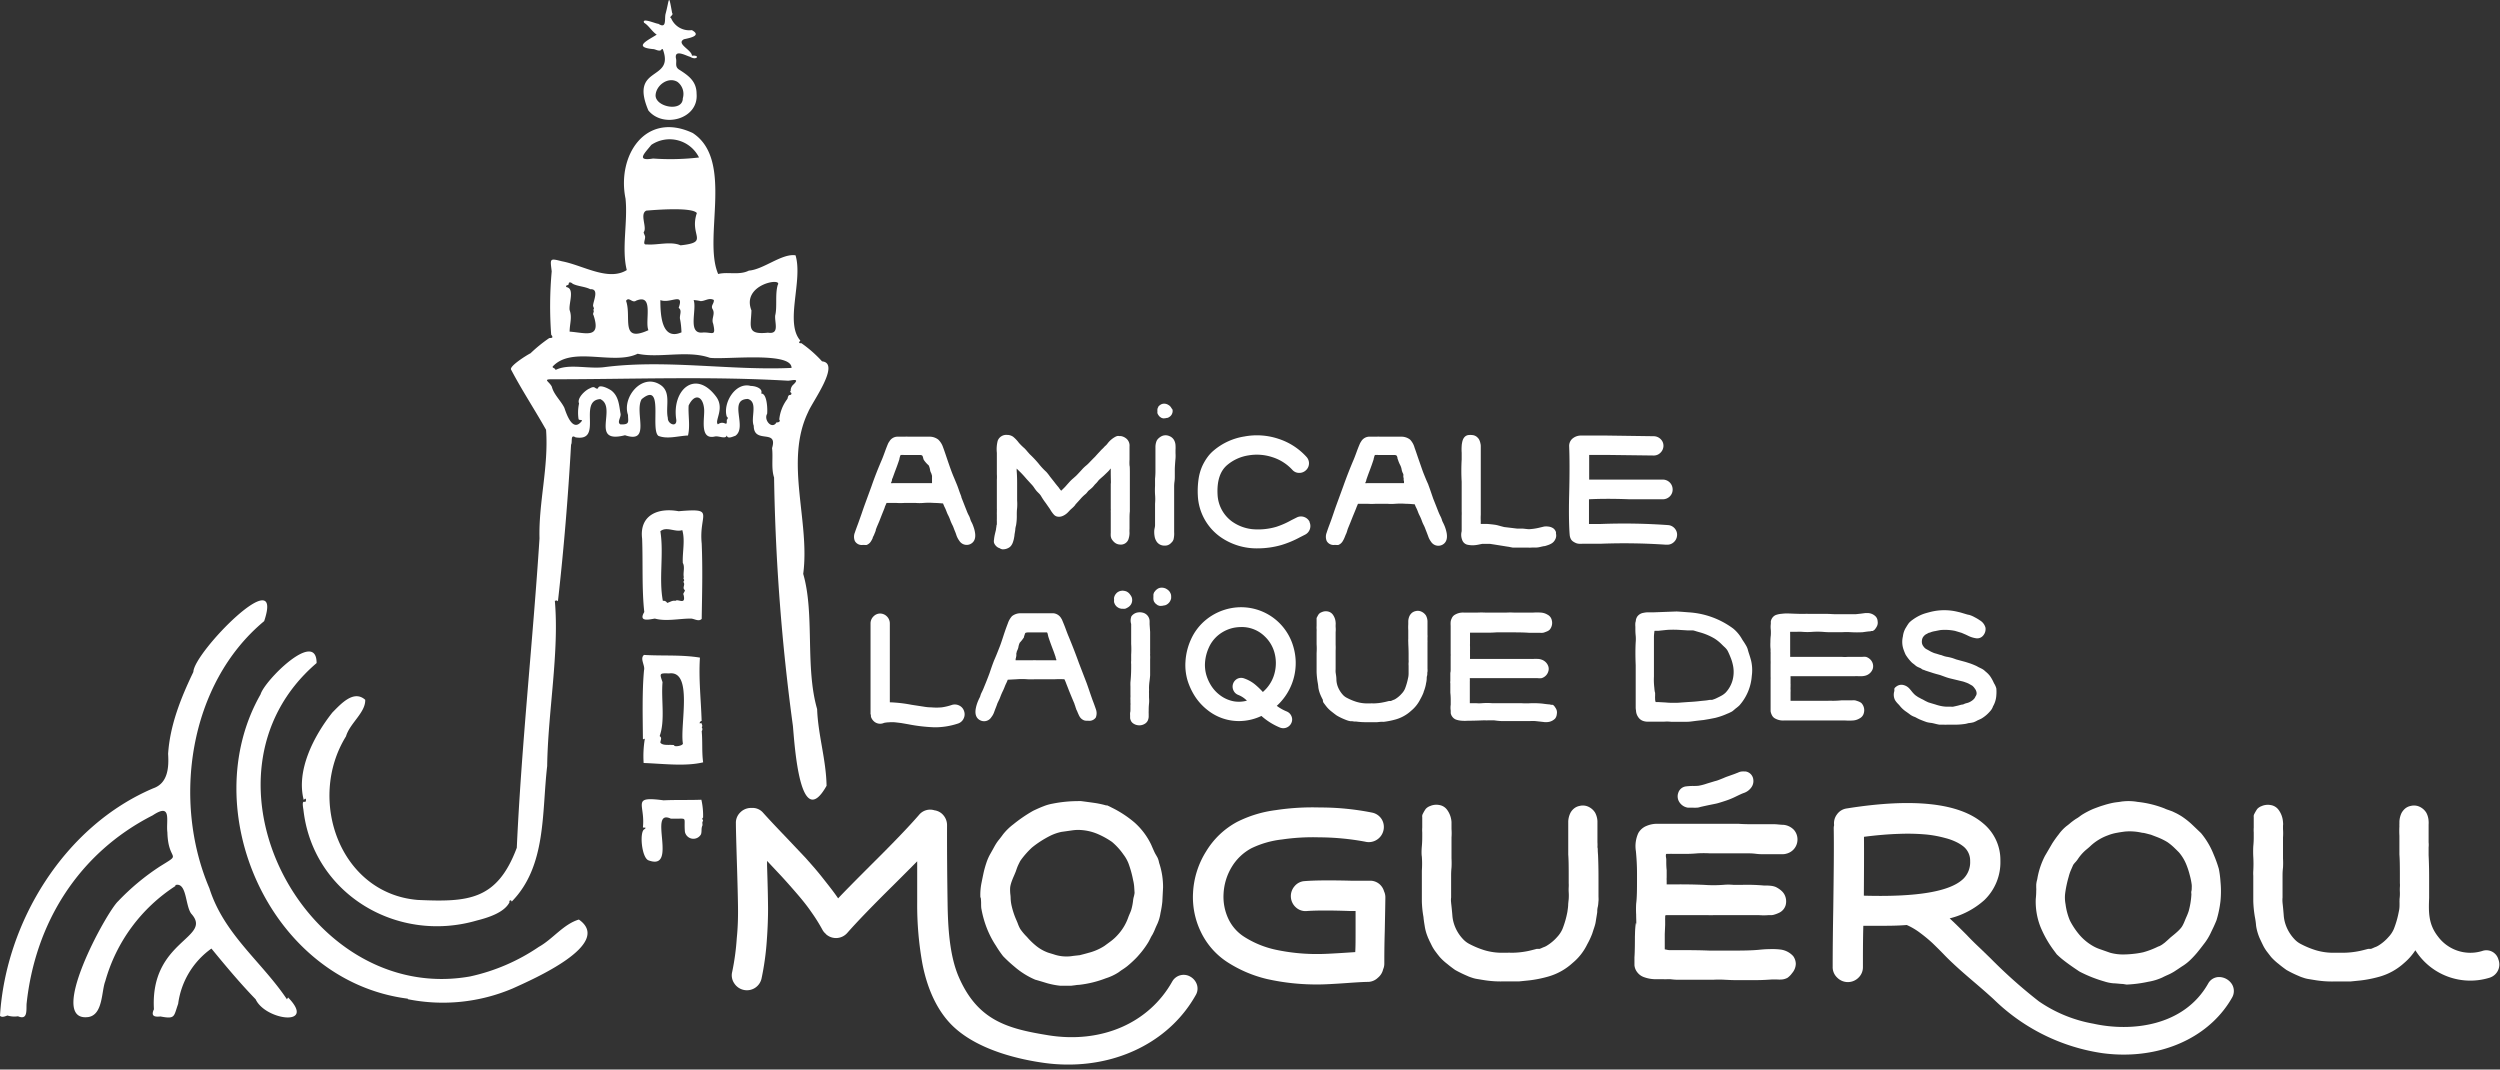
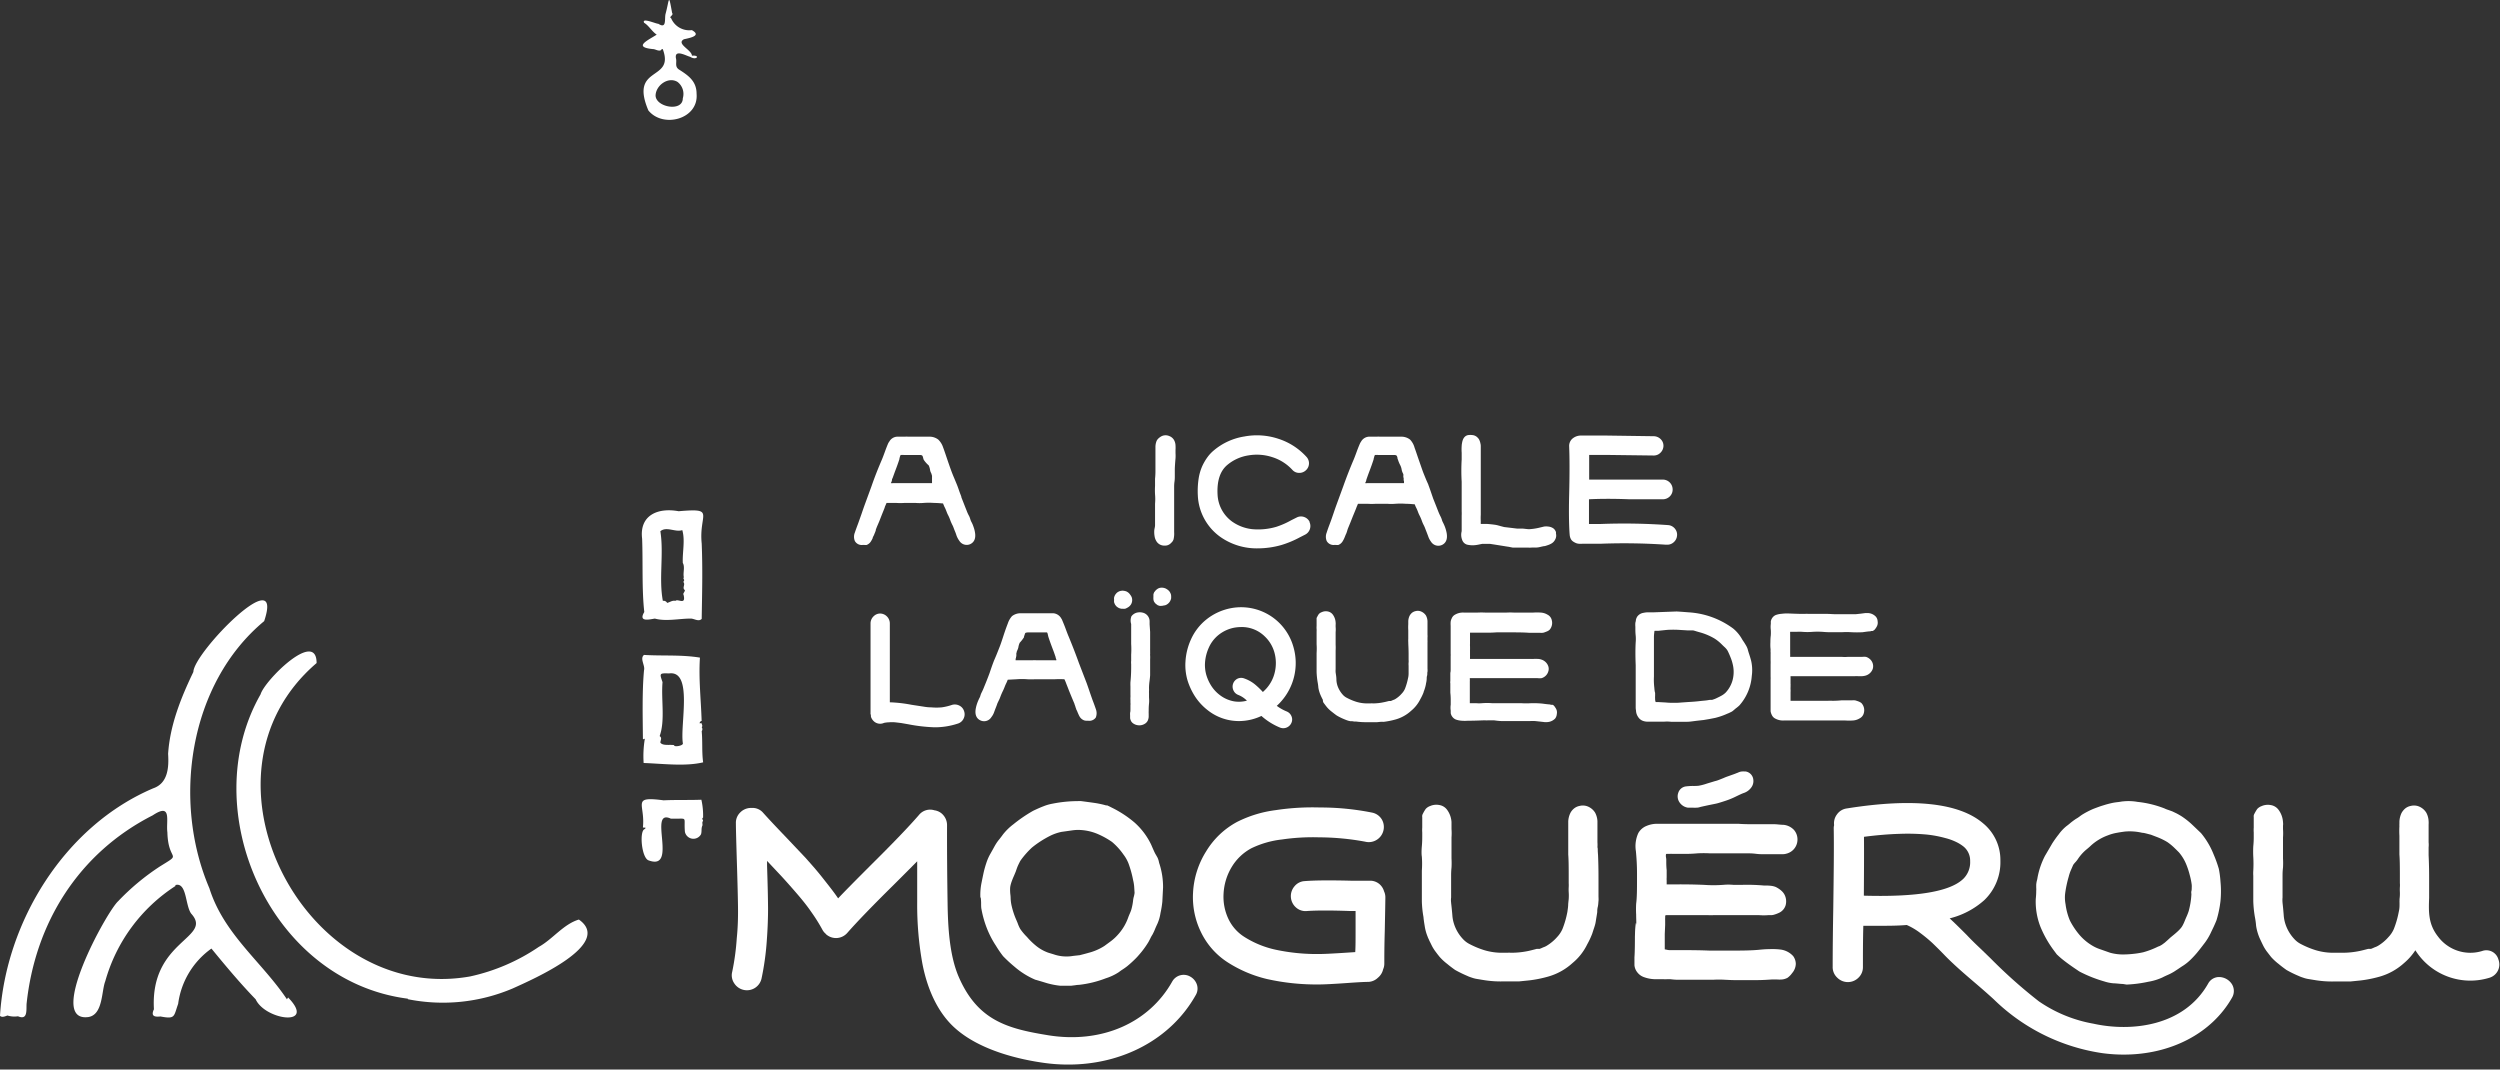
<svg xmlns="http://www.w3.org/2000/svg" viewBox="0 0 381 163">
  <rect x="0" y="0" width="381" height="163" fill="#333333" stroke="none" />
  <defs>
    <style>.cls-1{fill:#fff;}</style>
  </defs>
  <g id="Layer_2" data-name="Layer 2">
    <g id="Layer_1-2" data-name="Layer 1">
-       <path class="cls-1" d="M124.53,108.06c-1.85-6.42-.35-14.5-2.12-20.6,1.07-8-2.9-17.14.76-24.68.59-1.49,5-7.43,2.11-7.71a18.78,18.78,0,0,0-3.15-2.77c-.4.05-.44-.11-.15-.39-2.42-2.72.42-9.13-.74-13-2.07-.32-4.89,2.17-7.11,2.33-1.47.75-3.25.14-4.68.52-2.37-5.45,2.46-17.35-3.88-21.49-7.26-3.39-11.57,3.51-10.24,10,.37,3.57-.63,7.6.19,10.89-2.82,1.75-6.69-.74-9.88-1.34-1.93-.49-1.79-.42-1.56,1.54A59.21,59.21,0,0,0,84,51c.32.44.23.51-.29.52a22.12,22.12,0,0,0-2.86,2.32c-.54.26-3.33,2-2.95,2.51,1.61,3.07,3.6,6.1,5.32,9.15.41,5.64-1.15,11.11-1,16.55-1,15.57-2.75,31.52-3.46,47.15-3,8-7.37,8.3-15.11,7.95-11.86-1-16.89-15.29-10.92-24.93.58-2,3-3.63,2.93-5.57-1.75-1.57-3.7.62-5,1.93-2.84,3.58-5.55,8.85-4.37,13.33.09-.07.22-.27.33-.15.1,1.11-.75-.51-.38,1.63,1.41,12.73,14.16,20.46,26.41,16.9,1.7-.43,4.21-1.2,5-2.79-.12-.26.27-.45.33-.09,5.33-5.42,4.58-13.59,5.41-20.66.11-8.24,1.86-17.33,1.17-25.18.3-.08.3-.08.47.06.9-8,1.55-15.89,2-23.86.25-.42-.16-1.65.68-1.12,4.28.72.32-5.6,3.77-5.83,2.67,1.25-1.71,6.9,3.77,5.51,4.05,1.36,1.38-3.54,2.54-5.5,3.47-2.85,1.26,4.65,2.56,5.6,1.38.54,3,0,4.5-.06.36-1.5,0-3.11.1-4.57.89-1.88,2.15-1.5,2.35.45.16,1.3-.78,4.76,1.57,4.29.62-.2,1.74.49,1.89-.2.11.63.89.2,1.3.08,1.9-1.3-1.15-5.57,1.92-5.62,1.58.48.39,2.86.89,4.08,0,2.88,3.73.38,2.79,3.41.18,1.38-.15,3.12.31,4.48a317.24,317.24,0,0,0,2.87,37.87c.26,2.87,1.07,16.35,5.13,9.11C125.9,115.76,124.67,112,124.53,108.06Zm-10-60.73c-1.61-4,4.8-5.1,4-3.91-.43,1.45-.06,3.33-.39,4.66-.11,1.08.72,2.92-1.1,2.62C113.73,51.06,114.45,49.75,114.52,47.33Zm-7.74-1.44c.67,0,1.27-.57,2-.17.06.57-.54.86-.17,1.43.41.74-.26,1.43.07,2.19.44,2-.08,1.29-1.52,1.33-2.49.36-.92-3.46-1.46-4.94A6.32,6.32,0,0,1,106.78,45.89Zm-6.14-.15c1.54.58,3.66-1.29,2.78,1.18.58.4.08,1.13.21,1.73s.19,1.3.22,2C100.76,52,100.64,47.78,100.64,45.74Zm3.07-8.35c-1.48-.66-3.61,0-5.13-.14-.88.12,0-1-.37-1.43,0-.14-.18-.33-.1-.47.52-.7-.67-2.74.37-3.25,1.4-.12,7-.56,7.71.37C105,36,108.23,36.9,103.71,37.39ZM99.26,22.08A5,5,0,0,1,106.53,24a37.52,37.52,0,0,1-7,.16C96.84,24.61,98.27,23.33,99.26,22.08ZM96.93,45.83c2.8-1.19,1.3,3.14,1.89,4.49-4.39,2-2.52-2-3.41-4.47C95.85,45.15,96.34,46.25,96.93,45.83ZM86.67,43.19c.08-.3.46-.1.61.06.83.41,1.83.4,2.69.83,1.36-.09.49,1.7.42,2.42-.06.24.25.46.06.68-.07,0,0,.08,0,.11.15.25-.19.47,0,.74,1.22,3.67-1.19,2.69-3.64,2.51,0-1.16.41-2.15,0-3.28-.16-1,.81-3.25-.46-3.5C86,43.42,86.79,43.55,86.67,43.19ZM84.24,55.85c2.94-3.17,9.24-.14,12.94-1.94,3.27.72,7.59-.59,11,.62,2.32.32,12.5-1,12.45,1.54-9.14.43-19-1.31-28.35-.14-2.55.38-5.55-.59-7.62.46C84.67,56.1,84.1,56.08,84.24,55.85Zm36.69,2.74a1.23,1.23,0,0,0-.43.91c.07.12-.21.17,0,.3s.12.4-.14.4-.29.4-.36.59a6.18,6.18,0,0,0-1.24,3.14c.25.31-.15.49-.41.43-.7,1.18-2-.37-1.44-1.29.08-.66,0-3.15-.91-3.09.33-.76-.86-1.17-1.59-1.16-2.34-.65-4.28,2.64-3.65,4.67.26.19.14.34,0,.5.06,1.28-.33-.06-1.35.68-.58-.53,1.08-2.39-.27-4.22-3.19-4.27-6.8-1-6.07,3.54.09,1.23-1.35.61-1.29-.29-.4-1.7.61-4-1.22-5.1-2.79-1.73-5.78,2-4.85,4.64,0,1,.33,1.5-1.15,1.44-.61-.31.17-1.14,0-1.69-.21-1.23-.27-2.54-1.31-3.41-.38-.32-2-1.14-2.11-.39-.47.21-.39-.51-1.25,0-.74.29-2,1.52-1.64,2.3a6.47,6.47,0,0,0-.08,2.36c.05.29.73,0,.45.37-1.34,1.67-2.27-1.06-2.61-2.07-.55-1.11-1.6-2-1.91-3.21-.39-.83-1.54-1.17.18-1.14,11.88,0,23.8-.48,35.82.22C120.65,58,122,57.57,120.93,58.59Z" />
      <path class="cls-1" d="M43.89,152c0,.16-.15.16-.15.31-3.81-5.71-9.61-9.9-11.83-16.94-5.69-13.3-3.14-31.17,8.35-40.71,3.15-9.38-10.73,4.77-10.79,7.74-1.88,3.91-3.56,8.07-3.85,12.49.13,2,0,4.46-2.25,5.24C9.77,125.9.87,140.57,0,154.81c.29.3.8.08,1.13-.05a3.53,3.53,0,0,0,1.61.12C4.23,155.51,4,154,4.05,153c1.3-12.33,7.93-23,19.22-28.74,3-2,2,.88,2.24,2.59.11,4.63,2.41,3-1.1,5.17A35.63,35.63,0,0,0,18,137.35C16.21,139,7,155.83,13.45,155c2.26-.34,2-3.94,2.59-5.45A25.44,25.44,0,0,1,26.78,135a.28.28,0,0,1-.08-.11c1.79-.53,1.51,3.12,2.45,4.36,3.38,3.73-6.3,4-5.69,14.56-.47,1,0,1.21,1,1.1,2.29.44,2,0,2.69-1.92a12.31,12.31,0,0,1,5.07-8.43c2,2.44,4.35,5.27,6.74,7.73C40.45,155.52,48.31,156.53,43.89,152Z" />
      <path class="cls-1" d="M88.22,140.14c-2.35.7-4,3-6.1,4.16a29.89,29.89,0,0,1-10.48,4.51c-25.07,4.45-43.44-30.61-23.39-47.76,0-5.23-7.93,2.65-8.54,4.77-10,17.5,1.34,43.69,22.45,46.38a.19.19,0,0,0,0,.08,27.17,27.17,0,0,0,16-1.65C81.16,149.27,93.56,143.88,88.22,140.14Z" />
      <path class="cls-1" d="M106.94,82.85c-.47-4.61,2.23-5.43-3.52-4.94-3.18-.59-6,.62-5.56,4.19.14,3.55-.06,7.73.33,11.17-.93,1.56.72,1.15,1.61,1,1.68.47,3.7,0,5.47,0,.53,0,1.2.53,1.67.05C107,90.31,107.1,86.81,106.94,82.85Zm-2.77,7.77c.42,1.7-.85.57-1.23.95-.52-.1-.82.21-1.27.31a.61.61,0,0,0-.65-.31c-.64-3.39.17-7.12-.38-10.61.94-.79,2.28.2,3.34-.17.46,1.56,0,3.41.08,5,.36.63,0,1.52.16,2.2-.2.2.17.36,0,.54a.23.23,0,0,0,0,.29c.19.33-.27.8.14,1.1C104.45,90.11,104,90.51,104.17,90.62Z" />
      <path class="cls-1" d="M106.94,111.43a.5.5,0,0,0,0-.6c.2-.2,0-.48-.07-.68-.4.32-.25-.24.06-.28-.1-3.28-.47-6.39-.26-9.65-2.89-.47-5.64-.23-8.52-.41-.69.55.2,1.62,0,2.33-.3,3.21-.2,7-.17,10.39,0,.31.12,0,.29.08a16,16,0,0,0-.18,3.67c3,.11,6.35.55,9.07-.1C106.94,114.62,107.09,113.06,106.94,111.43Zm-2.87,1.85c.09.38-1.41.62-1.33.28-.65-.12-1.72.14-2.1-.38,0-.36.31-.72-.11-1,.86-2.38.21-5.53.44-8.22-.46-1.34-.5-1.38,1-1.33C105.66,102.13,103.61,110.49,104.07,113.28Z" />
      <path class="cls-1" d="M105.18,8.66c1,.63,1.6-.31.27-.17,0-.87-2.49-1.83-1.21-2.51.92-.2,2.73-.54,1.2-1.39a3,3,0,0,1-3.16-1.81c-.43-.2.44-.46.15-.81-.57-3.17-.4-2.06-1,.15-.19.73.22,2.35-1.09,1.51-.38,0-2.58-1-2.18-.16.73.44,1.16,1.29,1.92,1.81-1.26.83-3.71,1.89-.6,2.2.41,0,.73.31,1.19.21.08-.1.31-.35.37-.11,1.76,4.87-5.16,2.33-2.23,9.25,2.24,2.77,7.68,1.33,7.35-2.53,0-1.94-1.26-2.8-2.71-3.72-.66-.47-.26-1.09-.44-1.71C102.78,7.45,104.57,8.51,105.18,8.66Zm-1.92,3.83a2.31,2.31,0,0,1,.8,2.49c0,2.12-4.1,1.37-4.15-.41C99.94,13,101.86,11.62,103.26,12.49Z" />
      <path class="cls-1" d="M107.15,124.6a10.88,10.88,0,0,0-.26-2.72c-2,.07-3.92,0-5.75.09-5-.66-2.78.54-3.16,4.11.09.14.67-.09.26.28-.82.26-.48,4.37.6,4.76,4.57,1.69-.18-8,3.39-6.36,2.75.09,1.94-.5,2.15,2a1.32,1.32,0,0,0,2.45.39c.16-.48,0-.86.21-1.32.07-.21-.08-.48.07-.67S106.84,124.82,107.15,124.6Z" />
-       <path class="cls-1" d="M178.7,62.45a1.44,1.44,0,0,1,0,.35,1.4,1.4,0,0,1-.11.33,1.17,1.17,0,0,1-.2.27,1.24,1.24,0,0,1-.26.19.69.69,0,0,1-.24.1h-.07a1.65,1.65,0,0,1-.33.06h-.06a.52.52,0,0,1-.21,0l-.24-.08-.24-.17,0,0a1.18,1.18,0,0,1-.21-.26.85.85,0,0,1-.14-.29,1,1,0,0,1,0-.21v-.08a2,2,0,0,1,0-.28.84.84,0,0,1,.07-.24.23.23,0,0,1,.05-.07s0-.06,0-.06l0,0a.94.94,0,0,1,.24-.25,1.09,1.09,0,0,1,.31-.18,1,1,0,0,1,.35-.06,1.18,1.18,0,0,1,.35.05h0a1.35,1.35,0,0,1,.3.14,1.18,1.18,0,0,1,.28.22,1.08,1.08,0,0,1,.2.29A.9.9,0,0,1,178.7,62.45Z" />
      <path class="cls-1" d="M131.46,83.05l.27,0a1.41,1.41,0,0,0,.35,0,1.36,1.36,0,0,0,.69-.61A3,3,0,0,0,133,82c0-.13.11-.27.18-.43s.1-.26.14-.34a3.45,3.45,0,0,0,.15-.41c0-.17.09-.29.11-.37s.24-.57.42-1l.41-1.05.21-.52.21-.53c0-.09.09-.25.18-.47l.1-.23c.61,0,1.12,0,1.52,0a9.3,9.3,0,0,0,1.17,0l.83,0,.95,0a6.94,6.94,0,0,0,1.13,0,10.58,10.58,0,0,1,1.67,0c.63,0,1.07.07,1.34.07h0a3.11,3.11,0,0,0,.12.3l.08.19a5.12,5.12,0,0,1,.27.59c.11.29.19.49.25.61a5.63,5.63,0,0,1,.39.89c.05.15.14.35.26.61a3.52,3.52,0,0,1,.23.5c.05.14.12.33.23.59s.17.45.21.58a3.21,3.21,0,0,0,.45.85,1.32,1.32,0,0,0,1.67.49c.43-.21.91-.69.7-1.82a4.39,4.39,0,0,0-.22-.82,4.23,4.23,0,0,0-.35-.8,2.46,2.46,0,0,1-.14-.37,2.91,2.91,0,0,0-.17-.45,5.65,5.65,0,0,1-.39-.85c-.36-.9-.62-1.58-.79-2,0-.16-.16-.47-.32-.94s-.29-.83-.4-1.09l-.36-.87c-.22-.51-.37-.9-.47-1.17s-.36-1-.62-1.77-.48-1.43-.64-1.84A2.89,2.89,0,0,0,143,67a2.16,2.16,0,0,0-1.35-.45c-1.18,0-2,0-2.32,0h-.9a4,4,0,0,0-.54,0l-.48,0h-.7a1.45,1.45,0,0,0-1.16.71l-.16.24c-.14.31-.32.76-.53,1.34s-.37,1-.48,1.25c-.55,1.28-1.08,2.61-1.56,4l-1.05,2.87c-.1.28-.26.73-.47,1.35l-.51,1.44c-.25.66-.42,1.14-.51,1.41a1.69,1.69,0,0,0,0,1.29A1.19,1.19,0,0,0,131.46,83.05Zm10.07-12.13a2.37,2.37,0,0,1,.21.69,1.33,1.33,0,0,0,.14.43c.05.12.09.19.1.23s0,0,0,.07v0l.06.16a.64.64,0,0,1,0,.09.62.62,0,0,1,0,.11s0,.09,0,.15a.36.36,0,0,1,0,.09.85.85,0,0,0,0,.15l0,.1s0,.09,0,.15l0,.11,0,.12,0,.06h-.33c-.19,0-.26,0-.45,0l-.43,0h-.65l-.41,0-.42,0-.43,0h-.43c-.45,0-.91,0-1.37,0l-.87,0h-.16a1.08,1.08,0,0,1-.31,0l0-.05.06-.1a1.45,1.45,0,0,0,.1-.33c0-.1,0-.18.07-.23l.36-1c.3-.77.53-1.42.7-1.95,0,0,0-.12.05-.26a2.34,2.34,0,0,1,.09-.28.22.22,0,0,1,.07-.09.23.23,0,0,1,.13,0,1.34,1.34,0,0,1,.33,0,1.68,1.68,0,0,0,.28,0l1.09,0,1.09,0c.21,0,.35.06.39.15a.94.94,0,0,1,.09.26,2.83,2.83,0,0,0,.09.31A4.09,4.09,0,0,0,141.53,70.92Z" />
-       <path class="cls-1" d="M151.81,83.22a1.19,1.19,0,0,0,.52.32l.14.08a1,1,0,0,0,.26.09.86.86,0,0,0,.24,0h0a1.62,1.62,0,0,0,.66-.18,1.19,1.19,0,0,0,.45-.35,1.78,1.78,0,0,0,.29-.55c.07-.2.11-.36.14-.48l.09-.5c0-.22.09-.53.13-.92q0-.24.12-.69a8.17,8.17,0,0,0,.11-1.54c0-.32,0-.68.05-1.08a8.17,8.17,0,0,0,0-1.17c0-.23,0-.64,0-1.24s0-1.07,0-1.39c0-1.22-.07-1.85-.07-1.89s0-.25,0-.32l.26.26.33.32c.22.22.53.55.91,1l.77.84a3.47,3.47,0,0,1,.41.52,6.08,6.08,0,0,0,.39.52l.3.3a2.14,2.14,0,0,1,.33.4,10.3,10.3,0,0,0,.73,1.09l.27.39.35.5.14.23a3.05,3.05,0,0,0,.2.3,3.26,3.26,0,0,0,.35.42,1,1,0,0,0,.31.19,1.29,1.29,0,0,0,.81,0,2.1,2.1,0,0,0,.5-.24,2.39,2.39,0,0,0,.35-.27c.08-.07.2-.2.35-.36s.19-.19.39-.37a3.87,3.87,0,0,0,.46-.47c0-.07.23-.28.78-.9a5.83,5.83,0,0,1,.8-.78,1.46,1.46,0,0,0,.26-.28l.17-.21.33-.27a4.91,4.91,0,0,0,.37-.34l.2-.24a1.88,1.88,0,0,1,.21-.23,2.88,2.88,0,0,0,.34-.38,2.12,2.12,0,0,1,.29-.32l.35-.31c.18-.15.31-.27.4-.36l.28-.27c.17-.16.3-.29.37-.37l.14-.17.14-.16c0,.1,0,.27,0,.59,0,1.2.05,1.61,0,1.74,0,.4,0,1,0,1.72s0,1.26,0,1.57,0,.41,0,.52a.9.9,0,0,1,0,.25,2.79,2.79,0,0,0,0,.33s0,.11,0,.2,0,.16,0,.19,0,.44,0,.88v1s0,.14,0,.24,0,.18,0,.24v.33a3.64,3.64,0,0,0,0,.52,1.6,1.6,0,0,0,.11.39,2,2,0,0,0,.53.62,1.36,1.36,0,0,0,.77.27,1.22,1.22,0,0,0,1.32-.92,3,3,0,0,0,.13-.86,4.94,4.94,0,0,1,0-.65c0-.23,0-.65,0-1.24s0-1,.05-1.37h0c0-.2,0-.47,0-.81s0-.53,0-.64,0-.38,0-.67,0-.49,0-.59v-.08c0-.58,0-1.48,0-2.68,0-.9,0-1.41-.05-1.53a6.76,6.76,0,0,1,0-.9c0-.16,0-.82,0-2a1.4,1.4,0,0,0-.43-1.16,1.76,1.76,0,0,0-.87-.43l-.11,0-.14,0a.77.77,0,0,0-.36,0l-.16.06a3.71,3.71,0,0,0-1.34,1.15l-.1.11a.68.68,0,0,1-.12.12l-.13.11-.19.21-.17.17a4.39,4.39,0,0,0-.36.37l-.31.33-.3.33a3.23,3.23,0,0,1-.29.31s-.18.17-.8.82a4.57,4.57,0,0,1-.47.43,6.41,6.41,0,0,0-.5.47c-.43.48-.77.84-1,1.07l-.44.39a6.09,6.09,0,0,0-.49.46l-.36.4-.38.43-.33.33-.27.26,0,0h0l0,0-.07-.09-.06-.07h0a3.68,3.68,0,0,1-.24-.33L161.1,74l-.22-.27-.22-.29-.65-.82a7.41,7.41,0,0,0-.55-.7,10.15,10.15,0,0,1-1.18-1.27,15.93,15.93,0,0,0-1.35-1.43l-.37-.42a5.94,5.94,0,0,0-.42-.47,8.78,8.78,0,0,1-.86-.84,5.08,5.08,0,0,0-.88-.93,1.6,1.6,0,0,0-.93-.28,1.39,1.39,0,0,0-1.42.89,5.22,5.22,0,0,0-.13,1.84q0,.18,0,.48c0,.21,0,.4,0,.56s0,.32,0,.48c0,.75,0,1.32,0,1.72a6.32,6.32,0,0,1,0,.87V74c0,.2,0,.51,0,1s0,.77,0,1,0,.32,0,.58,0,.48,0,.61,0,.16,0,.31a1.57,1.57,0,0,1,0,.29s0,.13,0,.27a2.88,2.88,0,0,0,0,.35c0,.17,0,.41,0,.72a1.47,1.47,0,0,0,0,.27v.21s0,.1,0,.19,0,.18-.05.26a4.46,4.46,0,0,1-.07.51c0,.17-.07.38-.13.64s-.1.43-.11.51a4.34,4.34,0,0,0-.07.52,1.08,1.08,0,0,0,0,.48A1.32,1.32,0,0,0,151.81,83.22Z" />
      <path class="cls-1" d="M175.91,80.86a3.75,3.75,0,0,0,.05.87,2,2,0,0,0,.32.82,1.38,1.38,0,0,0,1.13.6h.12a1.21,1.21,0,0,0,.86-.32l.09-.09a1.78,1.78,0,0,0,.14-.14l.08-.1a.89.89,0,0,0,.09-.16.58.58,0,0,0,.07-.19,3.68,3.68,0,0,0,.08-1.06c0-.32,0-.81,0-1.47v-1.8c0-.8,0-1.4,0-1.79V74.22c0-.19,0-.45.05-.8s.05-.64.05-.84,0-.28,0-.5,0-.37,0-.48,0-.54.11-1.76a5.9,5.9,0,0,0,0-.74c0-.11,0-.3,0-.53a5.71,5.71,0,0,0,0-.68,1.91,1.91,0,0,0-.13-.62,1.38,1.38,0,0,0-.81-.81,1.4,1.4,0,0,0-1.15,0,2,2,0,0,0-.46.31,1.31,1.31,0,0,0-.33.42,2.49,2.49,0,0,0-.18.94c0,.4,0,.81,0,1.23,0,.14,0,.34,0,.6s0,.44,0,.53v.66c0,.28,0,.5,0,.66,0,.69-.06,1.08-.06,1.18,0,.48,0,.83,0,1.07a10.63,10.63,0,0,0,0,1.3,8,8,0,0,1,0,1.4c0,.23,0,.55,0,1,0,.19,0,.54,0,1.06s0,.93,0,1.22S175.92,80.61,175.91,80.86Z" />
      <path class="cls-1" d="M199.59,79.54a1.44,1.44,0,0,0-.84-.75,1.41,1.41,0,0,0-1.12.07l-.84.42a12.48,12.48,0,0,1-2.26,1,9.79,9.79,0,0,1-3.74.36,6.55,6.55,0,0,1-3-1.14,5.38,5.38,0,0,1-2.23-4.07c-.12-2.08.36-3.6,1.43-4.53a6.56,6.56,0,0,1,3.22-1.49,7.58,7.58,0,0,1,3.69.26,7,7,0,0,1,3.05,1.93,1.38,1.38,0,0,0,1,.47,1.47,1.47,0,0,0,1.06-.39,1.44,1.44,0,0,0,.09-2.06,9.86,9.86,0,0,0-4.31-2.76,10.36,10.36,0,0,0-5.15-.34A9.5,9.5,0,0,0,185,68.63a5.77,5.77,0,0,0-.95,1,8.1,8.1,0,0,0-.82,1.39,7.51,7.51,0,0,0-.57,2,12.72,12.72,0,0,0-.11,2.51A8.2,8.2,0,0,0,186,81.84a9.61,9.61,0,0,0,5.72,1.73,13.16,13.16,0,0,0,3.57-.51,15.05,15.05,0,0,0,2.82-1.18l.77-.39a1.47,1.47,0,0,0,.68-1.95Z" />
      <path class="cls-1" d="M203.34,83.05l.28,0a1.55,1.55,0,0,0,.35,0,1.35,1.35,0,0,0,.68-.61,3,3,0,0,0,.19-.36c.06-.13.12-.27.18-.43s.11-.26.15-.34a3.75,3.75,0,0,0,.14-.41c.05-.17.09-.29.12-.37l.41-1c.19-.47.32-.82.42-1.05l.41-1a5,5,0,0,1,.19-.47,1.46,1.46,0,0,1,.1-.23c.61,0,1.12,0,1.51,0a9.3,9.3,0,0,0,1.17,0l.83,0,1,0a7,7,0,0,0,1.13,0,10.58,10.58,0,0,1,1.67,0c.62,0,1.06.07,1.33.07h0l.12.3a1.88,1.88,0,0,0,.09.19,5.43,5.43,0,0,1,.26.59,4.73,4.73,0,0,0,.26.61,6.54,6.54,0,0,1,.38.89,5.07,5.07,0,0,0,.27.61,4.14,4.14,0,0,1,.22.5c.05.14.13.33.23.59l.22.58a2.94,2.94,0,0,0,.44.85,1.32,1.32,0,0,0,1.67.49c.44-.21.91-.69.71-1.82a5.33,5.33,0,0,0-.22-.82,6.08,6.08,0,0,0-.35-.8,2.09,2.09,0,0,1-.15-.37,2.91,2.91,0,0,0-.17-.45,8.72,8.72,0,0,1-.39-.85c-.35-.9-.62-1.58-.79-2-.05-.16-.16-.47-.32-.94s-.29-.83-.39-1.09c0-.07-.16-.36-.37-.87s-.37-.9-.47-1.17-.35-1-.62-1.77-.48-1.43-.64-1.84A2.89,2.89,0,0,0,214.9,67a2.13,2.13,0,0,0-1.34-.45c-1.19,0-2,0-2.32,0h-.91a3.86,3.86,0,0,0-.53,0l-.49,0h-.7a1.47,1.47,0,0,0-1.16.71l-.15.24c-.14.31-.33.76-.54,1.34s-.37,1-.48,1.25c-.55,1.29-1.07,2.62-1.56,4l-1.05,2.87c-.1.27-.26.73-.47,1.35s-.38,1.11-.51,1.44c-.25.66-.42,1.14-.5,1.41a1.7,1.7,0,0,0,0,1.29A1.19,1.19,0,0,0,203.34,83.05Zm10.07-12.13a2.37,2.37,0,0,1,.21.69,2.11,2.11,0,0,0,.14.43l.11.23s0,0,0,.07l0,0a.64.64,0,0,1,0,.16.3.3,0,0,1,0,.09.3.3,0,0,0,0,.11.65.65,0,0,0,.05.15l0,.08a.9.9,0,0,0,0,.16l0,.1.05.15,0,.11,0,.12,0,.06H214c-.19,0-.26,0-.46,0l-.43,0h-.64l-.42,0-.42,0-.43,0h-.43c-.44,0-.9,0-1.36,0l-.88,0h-.16a1.09,1.09,0,0,1-.31,0l0-.05a.79.79,0,0,0,.06-.1,1.4,1.4,0,0,0,.11-.33.79.79,0,0,1,.07-.23c.15-.44.27-.76.36-1q.44-1.15.69-1.95s0-.12.06-.26a1.36,1.36,0,0,1,.08-.28.35.35,0,0,1,.07-.09.26.26,0,0,1,.14,0,1.36,1.36,0,0,1,.33,0l.27,0,1.1,0,1.08,0c.22,0,.35.06.4.15a1.11,1.11,0,0,1,.09.26c0,.16.06.26.08.31A4.94,4.94,0,0,0,213.41,70.92Z" />
      <path class="cls-1" d="M222.75,81a2.13,2.13,0,0,0,.08,1.27,1.12,1.12,0,0,0,.74.73,3.62,3.62,0,0,0,1.13.09,5,5,0,0,0,.67-.1l.49-.1.31,0h.3l.33,0,.31,0,.65.1.63.1,1.37.22a2.81,2.81,0,0,1,.35.06l.41.08h.7c.17,0,.42,0,.75,0l.77,0h.09a3.47,3.47,0,0,0,.58,0,5.63,5.63,0,0,1,.58,0,2.84,2.84,0,0,0,.72-.09l.53-.12c.25,0,.47-.11.65-.16a3,3,0,0,0,.52-.23,1.43,1.43,0,0,0,.61-.65,1.24,1.24,0,0,0,.11-.88h0l0,0s0,0,0-.06a1.22,1.22,0,0,0,0-.17,1.25,1.25,0,0,0-.35-.53,1.6,1.6,0,0,0-.8-.31,2.47,2.47,0,0,0-.68,0l-.75.18a8.72,8.72,0,0,1-1.52.22s-.17,0-.93-.09l-.48,0h-.39l-2-.24-.54-.14L228,80c-.38-.06-.81-.11-1.33-.15l-.69,0-.18,0h-.13a3.47,3.47,0,0,1,0-.4,8.41,8.41,0,0,1,0-1q0-.69,0-1c0-.63,0-1.61,0-2.89,0-.51,0-1.28,0-2.31,0-.22,0-.54,0-1s0-.69,0-.83V69c0-.08,0-.22,0-.44s0-.4,0-.51,0-.27-.05-.45a2.1,2.1,0,0,0-.16-.52,1,1,0,0,0-.22-.33,1.25,1.25,0,0,0-.8-.44,2.75,2.75,0,0,0-.71,0,1,1,0,0,0-.49.25,1.35,1.35,0,0,0-.3.47,2.42,2.42,0,0,0-.12.46,3,3,0,0,0-.06.47,7.6,7.6,0,0,0,0,1.06c0,.47,0,.81,0,1a29.41,29.41,0,0,0,0,3.4c0,.28,0,.7,0,1.25s0,1,0,1.27c0,.65,0,1.3,0,2a6.45,6.45,0,0,1,0,.65c0,.3,0,.52,0,.68s0,.2,0,.89,0,.74,0,.72l0,0Z" />
      <path class="cls-1" d="M239.22,81.51a1.7,1.7,0,0,0,.15.58,1.07,1.07,0,0,0,.36.43,2.67,2.67,0,0,0,.39.22,1.47,1.47,0,0,0,.53.13,3.06,3.06,0,0,0,.47,0h.49l1.1,0,1.14,0a93.94,93.94,0,0,1,10,.14h.22a1.41,1.41,0,0,0,1-.37,1.48,1.48,0,0,0,.5-.92,1.42,1.42,0,0,0-.28-1.11,1.49,1.49,0,0,0-1-.58h0a94.21,94.21,0,0,0-10.47-.17l-1.66,0c0-.65,0-1.91,0-3.77,1.55-.08,3.63-.1,6.18,0,2.32,0,4,0,5.09,0a1.51,1.51,0,0,0,1.06-.45,1.44,1.44,0,0,0,.42-1.07,1.5,1.5,0,0,0-1.53-1.48c-1,0-2.69,0-5,0-2.51,0-4.59,0-6.19,0,0-1.34,0-2.6,0-3.76h1l1.69,0,7.13.09a1.41,1.41,0,0,0,1.05-.43,1.49,1.49,0,0,0,.45-1,1.39,1.39,0,0,0-.42-1.06,1.51,1.51,0,0,0-1.06-.45l-7.1-.1c-2.26,0-3.64,0-4.12,0a2,2,0,0,0-1.23.52,1.48,1.48,0,0,0-.44,1.13c.07,1.69.08,4.16,0,7.34S239.14,80.59,239.22,81.51Z" />
      <path class="cls-1" d="M132.73,109a.25.25,0,0,0,0,.13l0,.1a1.63,1.63,0,0,0,.51.75,1.41,1.41,0,0,0,1.48.19,4.52,4.52,0,0,1,.75-.09,6.51,6.51,0,0,1,.95,0l.92.11,1.09.19a25,25,0,0,0,4,.46,11.15,11.15,0,0,0,3.56-.57,1.42,1.42,0,0,0,.86-.75,1.44,1.44,0,0,0,.08-1.13,1.41,1.41,0,0,0-.75-.87,1.5,1.5,0,0,0-1.14-.08,8.27,8.27,0,0,1-1.51.36,8.65,8.65,0,0,1-1.62,0c-.61,0-1.07-.1-1.42-.15l-1.57-.24a21.11,21.11,0,0,0-3.31-.38v-1.52c0-.62,0-1.33,0-2.1s0-1.39,0-1.83,0-1.35,0-3,0-2.82,0-3.55a1.5,1.5,0,0,0-.44-1.08,1.48,1.48,0,0,0-1.06-.45,1.44,1.44,0,0,0-1,.45,1.5,1.5,0,0,0-.44,1.08c0,.73,0,1.91,0,3.55s0,2.63,0,3c0,.58,0,1.35,0,2.33s0,1.87,0,2.65,0,1.5,0,2.13v0a.59.59,0,0,0,0,.11v0Z" />
      <path class="cls-1" d="M167,109.35a1.77,1.77,0,0,0,0-1.3c-.09-.27-.25-.73-.51-1.4-.12-.34-.29-.82-.5-1.44s-.37-1.08-.48-1.35L164.41,101c-.48-1.34-1-2.67-1.55-4-.11-.25-.27-.67-.48-1.24s-.4-1-.54-1.34l-.15-.25a1.54,1.54,0,0,0-1.16-.71h-.71l-.48,0-.53,0h-.45a3.45,3.45,0,0,1-.46,0c-.35,0-1.11,0-2.32,0a2.12,2.12,0,0,0-1.35.44,3.09,3.09,0,0,0-.64,1.12c-.16.41-.38,1-.65,1.83s-.46,1.4-.61,1.77-.26.67-.47,1.18-.34.8-.37.87c-.1.26-.24.63-.4,1.09s-.26.78-.32.93c-.17.46-.43,1.14-.79,2a8.59,8.59,0,0,1-.38.85,2.75,2.75,0,0,0-.18.45,1.33,1.33,0,0,1-.14.36,6.84,6.84,0,0,0-.35.81,5.23,5.23,0,0,0-.22.81c-.21,1.14.27,1.62.71,1.82a1.3,1.3,0,0,0,1.66-.49,2.66,2.66,0,0,0,.45-.84c.05-.13.12-.33.22-.58s.18-.46.22-.59.12-.27.23-.51a4.7,4.7,0,0,0,.26-.6,9.45,9.45,0,0,1,.39-.9c.06-.12.15-.32.26-.6a5.43,5.43,0,0,1,.26-.59l.09-.2.12-.3h0l1.33-.07a10.58,10.58,0,0,1,1.67,0,10.42,10.42,0,0,0,1.13,0l1,0,.83,0c.51,0,.89,0,1.17,0a13.17,13.17,0,0,1,1.51,0l.1.22c.1.23.16.39.19.48l.21.53.2.52.41,1,.42,1c0,.07.07.2.12.36a3.12,3.12,0,0,0,.14.41c0,.09.09.2.15.35s.12.3.18.42a2.55,2.55,0,0,0,.18.37,1.34,1.34,0,0,0,.69.6,1.22,1.22,0,0,0,.35.06h.28A1.2,1.2,0,0,0,167,109.35ZM156.06,97.11c0-.06,0-.16.08-.31a1.28,1.28,0,0,1,.09-.27c0-.09.18-.13.4-.15l1.08,0,1.09,0a1.69,1.69,0,0,1,.28,0l.33,0a.39.39,0,0,1,.14,0,.31.31,0,0,1,.07.09,1.2,1.2,0,0,1,.08.28l.06.26c.16.52.4,1.17.69,1.94.09.22.21.55.36,1a.87.87,0,0,1,.07.24,1.3,1.3,0,0,0,.11.32.41.41,0,0,0,0,.11s0,0,0,0a1,1,0,0,1-.3,0h-.16l-.88,0c-.47,0-.93,0-1.37,0h-.42a4,4,0,0,0-.43,0l-.43,0-.41,0H156c-.18,0-.25,0-.44,0h-.78l0,0c0-.06,0-.1,0-.12l0-.09.06-.17,0-.11a.65.65,0,0,0,.05-.15.92.92,0,0,1,0-.09,1.21,1.21,0,0,0,0-.14s0-.06,0-.12a.51.51,0,0,0,0-.09,1.5,1.5,0,0,0,.06-.16v0a.25.25,0,0,0,0-.07l.1-.23a2,2,0,0,0,.15-.43,2.45,2.45,0,0,1,.21-.7A5.25,5.25,0,0,0,156.06,97.11Z" />
      <path class="cls-1" d="M172,90.35a1.69,1.69,0,0,0-.35-.22,1.62,1.62,0,0,0-.38-.09,1,1,0,0,0-.39,0h0a1,1,0,0,0-.35.1,1.22,1.22,0,0,0-.34.22,2.23,2.23,0,0,0-.25.31,1.67,1.67,0,0,0-.15.38,1.19,1.19,0,0,0,0,.36,1.48,1.48,0,0,0,0,.38,2.33,2.33,0,0,0,.15.36,2,2,0,0,0,.26.31,2.87,2.87,0,0,0,.33.21,2.44,2.44,0,0,0,.36.1h0a.73.73,0,0,0,.21,0,1.4,1.4,0,0,0,.37,0,1.49,1.49,0,0,0,.31-.14,1.67,1.67,0,0,0,.31-.2,2.51,2.51,0,0,0,.23-.25h0a1.29,1.29,0,0,0,.14-1.19,2.2,2.2,0,0,0-.16-.28l-.06-.08A1.55,1.55,0,0,0,172,90.35Z" />
      <path class="cls-1" d="M172.39,95.1c0,.1,0,.24,0,.43s0,.34,0,.43c0,.28,0,.49,0,.64l0,1.54a13,13,0,0,1,0,1.62c0,.1,0,.27,0,.49s0,.36,0,.44a2.53,2.53,0,0,0,0,.53v.47c0,1.09-.07,1.86-.11,2.26a6.19,6.19,0,0,0,0,.63v.71c0,.26,0,.46,0,.6a2.87,2.87,0,0,1,0,.37,2.51,2.51,0,0,0,0,.4c0,.1,0,.25,0,.44a1.69,1.69,0,0,1,0,.38c0,.12,0,.31,0,.55s0,.44-.05.57a3.08,3.08,0,0,0,0,.43c0,.15,0,.29,0,.43a1.57,1.57,0,0,0,.16.46,1.09,1.09,0,0,0,.37.37,1.61,1.61,0,0,0,.87.25h.07a1.57,1.57,0,0,0,.92-.34,1.17,1.17,0,0,0,.33-.45,1.92,1.92,0,0,0,.11-.48c0-.14,0-.3,0-.5a3.66,3.66,0,0,1,0-.41c0-.26,0-.64.05-1.13s0-.81,0-1v-.6a3.19,3.19,0,0,1,0-.33,4.22,4.22,0,0,0,0-.43,7.74,7.74,0,0,1,.07-1c.06-.47.09-.78.1-.95,0-.59,0-1.24,0-1.9,0-.12,0-.29,0-.53a4.77,4.77,0,0,0,0-.62.62.62,0,0,1,0-.18,1.8,1.8,0,0,0,0-.27,1.76,1.76,0,0,0,0-.19c0-.07,0-.14,0-.2a.92.92,0,0,1,0-.16c0-.14,0-.35,0-.64s0-.48,0-.62v-1.3l-.08-1.16s0-.09,0-.17,0-.16,0-.22a1.36,1.36,0,0,0-1-1.38,1.88,1.88,0,0,0-1,0,1.53,1.53,0,0,0-.77.54A1.77,1.77,0,0,0,172.39,95.1Z" />
      <path class="cls-1" d="M175.88,91.69a1.65,1.65,0,0,0,.23.3l.06.05.27.2.27.09a.92.92,0,0,0,.28,0h.06a1.4,1.4,0,0,0,.36-.07h.09a1.09,1.09,0,0,0,.3-.12,1.33,1.33,0,0,0,.3-.23,1.24,1.24,0,0,0,.23-.31,1.36,1.36,0,0,0,.15-.41,3.06,3.06,0,0,0,0-.4h0a.94.94,0,0,0-.11-.4,1.24,1.24,0,0,0-.23-.35,1.65,1.65,0,0,0-.33-.26,1.23,1.23,0,0,0-.35-.16h0a1.4,1.4,0,0,0-.81,0,1.31,1.31,0,0,0-.36.21,1.28,1.28,0,0,0-.28.29l0,0-.07.08a.52.52,0,0,0-.07.12,1.4,1.4,0,0,0-.09.29c0,.06,0,.17,0,.31v.09a1,1,0,0,0,0,.26A1,1,0,0,0,175.88,91.69Z" />
      <path class="cls-1" d="M194.88,94.85a8.28,8.28,0,0,0-7.35-2.15,8.56,8.56,0,0,0-3.63,1.67,8.17,8.17,0,0,0-2.42,3.13,9.41,9.41,0,0,0-.81,3.26,8.26,8.26,0,0,0,.33,3,10,10,0,0,0,1.2,2.5,8.59,8.59,0,0,0,1.81,1.94,7.65,7.65,0,0,0,4.81,1.69,8,8,0,0,0,3.42-.78,10,10,0,0,0,2.8,1.76,1.44,1.44,0,0,0,.53.11,1.36,1.36,0,0,0,1.25-.83,1.26,1.26,0,0,0,0-1,1.33,1.33,0,0,0-.74-.73h0a6.69,6.69,0,0,1-1.5-.85q.33-.3.6-.6a8.8,8.8,0,0,0,1.95-8.33A8.33,8.33,0,0,0,194.88,94.85Zm-6.24,8.56a1.35,1.35,0,0,0-.67,1.79,1.31,1.31,0,0,0,.75.71,3.88,3.88,0,0,1,1.31.87,4.62,4.62,0,0,1-2,.1,5,5,0,0,1-2.19-1,5.41,5.41,0,0,1-1.19-1.28,6.48,6.48,0,0,1-.79-1.68,5.52,5.52,0,0,1-.21-2,6.62,6.62,0,0,1,.56-2.19,5.16,5.16,0,0,1,1.54-2,5.51,5.51,0,0,1,2.34-1.07,6.7,6.7,0,0,1,1.09-.1,5,5,0,0,1,3.6,1.46,5.31,5.31,0,0,1,1.45,2.45,6.05,6.05,0,0,1,.06,2.93,5.61,5.61,0,0,1-1.33,2.57c-.18.19-.35.36-.5.49a11.7,11.7,0,0,0-1.21-1.16,5.33,5.33,0,0,0-1.59-.89A1.32,1.32,0,0,0,188.64,103.41Z" />
      <path class="cls-1" d="M201.65,107a2.73,2.73,0,0,0,.18.26l.21.28c.1.12.16.21.2.25a4.85,4.85,0,0,0,.74.69c.24.19.49.39.75.57a9.24,9.24,0,0,0,1.18.58l.3.12.27.09.31.07.28,0,.3.05.28,0a10.79,10.79,0,0,0,1.62.1h1.6l.5-.05a4,4,0,0,1,.49,0,11.58,11.58,0,0,0,1.81-.36,5.83,5.83,0,0,0,2.39-1.33,5.36,5.36,0,0,0,1.41-1.79,7.9,7.9,0,0,0,.48-1c0-.08.07-.22.14-.43s.12-.38.15-.51a3.72,3.72,0,0,0,.09-.46,3.17,3.17,0,0,0,.1-.7c0-.12,0-.27.06-.47s0-.4.06-.57a2.86,2.86,0,0,0,0-.5c0-.18,0-.44,0-.8s0-.6,0-.78c0-.53,0-1.33,0-2.36a3.13,3.13,0,0,0,0-.39c0-.17,0-.3,0-.37a2.46,2.46,0,0,0,0-.47c0-.14,0-.39,0-.76s0-.72,0-1,0-.25,0-.32a2.06,2.06,0,0,0-.23-.83,1.64,1.64,0,0,0-.68-.59,1.32,1.32,0,0,0-.89-.09,1.34,1.34,0,0,0-.55.25,1.54,1.54,0,0,0-.37.45,2.09,2.09,0,0,0-.21.84s0,.12,0,.22,0,.2,0,.23a8,8,0,0,0,0,.93c0,.1,0,.25,0,.46s0,.35,0,.45,0,.22,0,.41a3.61,3.61,0,0,0,0,.47c0,.39.05,1,.05,1.8,0,.21,0,.52,0,.94a1.78,1.78,0,0,1,0,.39,2.57,2.57,0,0,0,0,.47c0,.15,0,.37,0,.66s0,.5,0,.54,0,.39-.08.69a9.27,9.27,0,0,1-.47,1.63,2.58,2.58,0,0,1-.51.76,4.26,4.26,0,0,1-.94.8,1.31,1.31,0,0,1-.36.16l-.17.08-.17.07-.12,0-.16,0c-.36.09-.63.16-.81.19a8,8,0,0,1-1.63.18h0a2.13,2.13,0,0,0-.4,0l-.38,0a5.69,5.69,0,0,1-1.75-.24,8.35,8.35,0,0,1-1.42-.59,2.12,2.12,0,0,1-.58-.41,4,4,0,0,1-.89-1.46,3.48,3.48,0,0,1-.16-.84c0-.54-.09-.93-.12-1.19v0a3,3,0,0,1,0-.48c0-.3,0-.49,0-.57,0-.33,0-.84,0-1.5,0-.16,0-.43,0-.79a7.3,7.3,0,0,0,0-.87v-.15c0-.1,0-.29,0-.64V96.34a4.06,4.06,0,0,0,0-.8s0-.14,0-.32a1.37,1.37,0,0,0,0-.35,2.24,2.24,0,0,0-.44-1.22,1.23,1.23,0,0,0-.79-.47,1.46,1.46,0,0,0-.88.11,1.13,1.13,0,0,0-.45.29,3.14,3.14,0,0,0-.26.45.44.44,0,0,0-.08.2.57.57,0,0,0,0,.18v.14c0,.06,0,.12,0,.15s0,.19,0,.35,0,.27,0,.35a2.58,2.58,0,0,0,0,.47,3.24,3.24,0,0,1,0,.38c0,.2,0,.51,0,.93s0,.77,0,1a9.9,9.9,0,0,1,0,1.34V100c0,.2,0,.34,0,.43s0,.59,0,1.06,0,.72,0,.93a12,12,0,0,0,.16,1.56,7.33,7.33,0,0,1,.11.83,4.92,4.92,0,0,0,.28,1l.12.28.15.31.13.25A2.79,2.79,0,0,0,201.65,107Z" />
      <path class="cls-1" d="M229.11,109.89c.87,0,1.41,0,1.59,0l.31,0,.42,0h0l1.74,0a7.64,7.64,0,0,1,.8,0l.74.08.69.08h.24a1.82,1.82,0,0,0,1.36-.54,1.3,1.3,0,0,0,.26-.7,1.19,1.19,0,0,0-.18-.9h0l0,0-.06-.09,0,0a1,1,0,0,0-.09-.14l0,0-.08-.09a.38.38,0,0,0-.11-.11l0,0a.56.56,0,0,0-.13-.07l-.09,0a.79.79,0,0,0-.13,0l-.24-.06c-.05,0-.23,0-1.09-.12a13.9,13.9,0,0,0-1.74-.06,11.57,11.57,0,0,1-1.45,0l-.46,0h-.38l-.36,0-.44,0c-.23,0-.66,0-1.32,0s-1.13,0-1.47,0a9.59,9.59,0,0,0-1.61,0,4.86,4.86,0,0,1-.82,0l-.88,0h-.13c0-.06,0-.17,0-.37s0-.29,0-.53,0-.41,0-.52,0-.13,0-.22,0-.2,0-.26c0-.26,0-.67,0-1.21,0,0,0-.11,0-.23a1.46,1.46,0,0,0,0-.3v-.11a.2.2,0,0,1,0-.07h1.2l.36,0,.35,0c.24,0,.6,0,1.09,0s.83,0,1,0c.68,0,1.71,0,3.08,0h.83c.61,0,.14,0,.2,0l.48,0h1.14l.33,0h.28a2.34,2.34,0,0,0,.6,0,1.52,1.52,0,0,0,.54-.29,1.48,1.48,0,0,0,.47-.7,1.25,1.25,0,0,0,0-.85,1.63,1.63,0,0,0-1.07-1,1.67,1.67,0,0,0-.55-.09,4.2,4.2,0,0,0-.61,0,4.13,4.13,0,0,1-.48,0c-.28,0-.77,0-1.46,0s-.55,0-.83,0l-1.26,0-1.41,0c-.94,0-1.8,0-2.55,0l-1.38,0-.17,0-.15,0h0a.19.19,0,0,1,0-.08,1.16,1.16,0,0,1,0-.17,1.36,1.36,0,0,0,0-.18V99.2a1.74,1.74,0,0,1,0-.18,1,1,0,0,0,0-.25.88.88,0,0,0,0-.2.53.53,0,0,0,0-.11,1.83,1.83,0,0,1,0-.32c0-.18,0-.31,0-.38v-.35c0-.14,0-.25,0-.33s0-.15,0-.37,0-.18,0-.21l0-.08.08,0h.15l.2,0,1.14,0c.5,0,.87,0,1.12,0s.65,0,1.36-.05h.57l.53,0c.11,0,.3,0,.57,0h.65c.23,0,1.93,0,2.63.07h1.41l.27,0a2.53,2.53,0,0,0,.38,0,1.07,1.07,0,0,0,.32-.08l.19-.07.22-.09a1.19,1.19,0,0,0,.38-.27,1.6,1.6,0,0,0,.29-1.42,1.23,1.23,0,0,0-.64-.83,2.22,2.22,0,0,0-1-.32,8.28,8.28,0,0,0-1.22,0c-.28,0-2.06,0-2.88,0a10.56,10.56,0,0,0-1.2,0h-2.71l-.24,0h-.19a12.4,12.4,0,0,0-1.28,0l-1,0h-1a2.4,2.4,0,0,0-1.52.4,1.15,1.15,0,0,0-.38.51,1.46,1.46,0,0,0-.15.5,4,4,0,0,0,0,.58c0,.25,0,.41,0,.48s0,.29,0,1.42c0,.16,0,.39,0,.69s0,.54,0,.7,0,.32,0,.57,0,.35,0,.38a2.88,2.88,0,0,1,0,.42c0,.19,0,.32,0,.38s0,.29,0,.52l0,.55V102c0,.18,0,.36-.05.54,0,0,0,.36,0,1,0,0,0,.12,0,.26a.87.87,0,0,0,0,.35c0,.41,0,.55,0,.6,0,.4,0,.66,0,.81a10.24,10.24,0,0,1,.06,1c0,.14,0,.42,0,.84a3.07,3.07,0,0,0,0,.9s0,.12,0,.23,0,.24.05.33a.9.9,0,0,0,.13.28,1.26,1.26,0,0,0,.61.52,3.29,3.29,0,0,0,.89.18,6.32,6.32,0,0,0,.93,0c1.39,0,2.29-.07,2.68-.06a1.43,1.43,0,0,0,.35,0l.24,0h.73Q228.62,109.91,229.11,109.89Z" />
      <path class="cls-1" d="M254.67,110c.37,0,.65,0,.86,0h1.52a5.31,5.31,0,0,0,.72-.05l.86-.11,1-.11.83-.14.92-.18a10.31,10.31,0,0,0,1.83-.63l.27-.11.35-.17a1.34,1.34,0,0,0,.28-.18l.33-.28a2.07,2.07,0,0,1,.23-.18l.29-.24a1.88,1.88,0,0,0,.24-.25,7.59,7.59,0,0,0,1.77-4.34,6.39,6.39,0,0,0,0-1.8,5.27,5.27,0,0,0-.15-.73c-.07-.25-.15-.52-.25-.82s-.16-.51-.2-.67a2.45,2.45,0,0,0-.23-.56c-.1-.18-.22-.37-.37-.61a5.28,5.28,0,0,1-.3-.46,5.76,5.76,0,0,0-1.32-1.58,12.67,12.67,0,0,0-6.79-2.48c-1.53-.12-1.8-.13-1.87-.13l-3.51.13h-.44l-.55,0a3.59,3.59,0,0,0-.49.07,1.54,1.54,0,0,0-.56.19,1.59,1.59,0,0,0-.39.34,1.53,1.53,0,0,0-.24.55c0,.2-.07.35-.08.45a3.34,3.34,0,0,0,0,.59v.11c0,.2,0,.31,0,.34s0,.48.05.92a5.82,5.82,0,0,1,0,1c-.05.86-.06,2,0,3.5,0,.13,0,.3,0,.53s0,.43,0,.61,0,.36,0,.52,0,.74,0,1.34,0,1,0,1.34,0,.4,0,.72v.7c0,.17,0,.4,0,.67s.05.45.05.53a1.84,1.84,0,0,0,.33.94,1.44,1.44,0,0,0,.78.6,2.05,2.05,0,0,0,.54.1c.17,0,.39,0,.65,0l.48,0c.85,0,1.35,0,1.52,0A5.49,5.49,0,0,1,254.67,110Zm-2.56-5.26a10.57,10.57,0,0,1-.05-1.66c0-.48,0-1.12,0-2s0-1.37,0-1.63,0-.55,0-1,0-.82,0-1.18a5.86,5.86,0,0,1,.07-1,.19.19,0,0,1,0-.08.16.16,0,0,1,.05-.06l.09,0,.13,0h.36L254,96a14.6,14.6,0,0,1,2,0l1.15.07.42,0,.44,0a4.72,4.72,0,0,1,.5.14l.41.12a9.23,9.23,0,0,1,2.4,1,6.56,6.56,0,0,1,1.13.93s.12.12.3.29a3.11,3.11,0,0,1,.37.38,1.65,1.65,0,0,1,.2.31c.15.3.32.69.5,1.16a6.69,6.69,0,0,1,.25.84,4.92,4.92,0,0,1,0,2.32,4.49,4.49,0,0,1-1.09,2,3,3,0,0,1-.72.51l-.23.12-.45.22-.22.1-.23.08a1,1,0,0,1-.23.07l-.23,0c-.18,0-.44.07-.77.1l-.64.06c-.54.07-1.2.13-2,.17l-1,.07a10.34,10.34,0,0,1-1.25.05c-.27,0-.64,0-1.13-.05l-1.07-.06h-.33l-.15,0a1.22,1.22,0,0,1-.09-.51,3.15,3.15,0,0,1,0-.44c0-.21,0-.36,0-.46C252.16,105.38,252.14,105.05,252.11,104.72Z" />
      <path class="cls-1" d="M269.81,98.68a7.51,7.51,0,0,1,0-.81c0-.21,0-.56.06-1.05a6.59,6.59,0,0,0,0-.83,3.73,3.73,0,0,1,0-.91,1.88,1.88,0,0,0,0-.23c0-.13,0-.23.05-.32a.86.86,0,0,1,.13-.29,1.23,1.23,0,0,1,.6-.52,3.44,3.44,0,0,1,.9-.18,6.32,6.32,0,0,1,.93-.05c1.39.06,2.29.08,2.68.06a2.06,2.06,0,0,1,.34,0l.25,0,.73,0H278c.88,0,1.4.06,1.59.05l.31,0,.42,0h0l1.74,0,.8,0,.74-.08.68-.09h.25a1.76,1.76,0,0,1,1.35.55,1.16,1.16,0,0,1,.27.69,1.23,1.23,0,0,1-.18.9h0l0,0-.05.09,0,0-.07.1-.06.08-.07.09-.09.09-.07.05-.16.09-.07,0-.13,0a.7.7,0,0,1-.23.06c-.06,0-.23,0-1.09.13a15.85,15.85,0,0,1-1.74,0,11.57,11.57,0,0,0-1.45,0l-.46,0h-.38l-.36,0-.45,0c-.22,0-.65,0-1.31-.06a12.15,12.15,0,0,0-1.47,0,9.56,9.56,0,0,1-1.61,0,4.86,4.86,0,0,0-.82,0l-.88,0-.13,0a2.41,2.41,0,0,0,0,.37v.53c0,.23,0,.41,0,.52s0,.13,0,.23,0,.19,0,.25c0,.27,0,.67,0,1.22,0,0,0,.11,0,.22a1.44,1.44,0,0,1,0,.3.54.54,0,0,1,0,.11s0,.07,0,.07l.06,0h.72l.43,0,.36,0,.34,0c.25,0,.61,0,1.1,0l1,0c.68,0,1.72,0,3.09,0h.83a4.84,4.84,0,0,0,.81,0l.48,0h.84l.3,0h.61a2.34,2.34,0,0,1,.6,0,1.57,1.57,0,0,1,.54.3,1.44,1.44,0,0,1,.47.69,1.41,1.41,0,0,1,0,.86,1.64,1.64,0,0,1-1.08,1,2.34,2.34,0,0,1-.54.09h-.61a4.65,4.65,0,0,0-.48,0c-.28,0-.77,0-1.46,0H279.8l-1.26,0-1.41,0c-.94,0-1.8,0-2.55,0l-1.38,0-.18,0-.14,0h0a.19.19,0,0,0,0,.08,1.09,1.09,0,0,0,0,.17,1.53,1.53,0,0,1,0,.18v.53a1.53,1.53,0,0,0,0,.18,1,1,0,0,1,0,.25.81.81,0,0,1,0,.2.39.39,0,0,1,0,.11,2.62,2.62,0,0,0,0,.32,2.51,2.51,0,0,1,0,.39v.34c0,.14,0,.26,0,.33s0,.15,0,.37,0,.18,0,.21l0,.09a.18.18,0,0,0,.08,0,.48.48,0,0,0,.15,0h.2l1.14,0h1.12c.2,0,.65,0,1.36,0,.13,0,.32,0,.56,0l.54,0h.57a4.93,4.93,0,0,1,.65,0,13.36,13.36,0,0,0,1.41-.07H282l.27,0a2.4,2.4,0,0,1,.38,0,1.07,1.07,0,0,1,.32.08l.19.06.22.09.18.1a.7.7,0,0,1,.2.18,1.59,1.59,0,0,1,.29,1.42,1.23,1.23,0,0,1-.64.82,2.22,2.22,0,0,1-1,.32,8.28,8.28,0,0,1-1.22,0c-.28,0-.84,0-1.66,0-.53,0-.93,0-1.2,0h-.93c-.54,0-.85,0-.95,0h-.6l-.23,0h-.43c-1,0-1.21,0-1.29,0l-1,0h-1a2.45,2.45,0,0,1-1.52-.39,1.28,1.28,0,0,1-.39-.52,2,2,0,0,1-.15-.49c0-.13,0-.33,0-.59s0-.4,0-.48,0-.29,0-1.42c0-.15,0-.38,0-.69s0-.54,0-.7,0-.31,0-.56,0-.36,0-.39a2.88,2.88,0,0,0,0-.42c0-.19,0-.32,0-.38s0-.29,0-.52l0-.55c0-.13,0-.3,0-.48a5.09,5.09,0,0,0,0-.55s0-.36,0-1a1.86,1.86,0,0,0,0-.26,1.64,1.64,0,0,1,0-.35A4.83,4.83,0,0,0,269.81,98.68Z" />
-       <path class="cls-1" d="M303.88,104.12a6.08,6.08,0,0,0-.63-1.13l-.26-.3c-.1-.09-.21-.2-.36-.32l-.27-.24a2.74,2.74,0,0,0-.49-.29l-.37-.18c-.12-.07-.24-.14-.37-.2l-.42-.18-.36-.14-.43-.14-.38-.12-.7-.19-.7-.19-.27-.1-.26-.09a7.21,7.21,0,0,0-1-.23l-.25-.06-.29-.1-.27-.1c-.14,0-.41-.12-.82-.23a2.45,2.45,0,0,1-.38-.13l-.33-.15-.39-.22-.35-.19a1.19,1.19,0,0,1-.35-.33,1.36,1.36,0,0,1-.23-.39,1.26,1.26,0,0,1-.05-.54,1.13,1.13,0,0,1,.25-.65l.1-.11.08-.08.09-.07.09-.06.12-.06.13-.07.11-.06.12-.06.11,0,.15-.07a3.35,3.35,0,0,1,.67-.17c.67-.14.81-.16.83-.16a7.49,7.49,0,0,1,2.21.13l1,.3.3.13.35.15.29.14a4,4,0,0,0,1.31.41,1.17,1.17,0,0,0,1.07-.48,1.5,1.5,0,0,0,.31-1.13,1.84,1.84,0,0,0-.86-1.13,5.73,5.73,0,0,0-.75-.45,4,4,0,0,0-.91-.39c-.13,0-.42-.1-1-.27a5.65,5.65,0,0,0-.6-.16,8.62,8.62,0,0,0-4.32,0c-.42.11-.74.2-.95.27a6.6,6.6,0,0,0-1.67.88,3.5,3.5,0,0,0-.6.51c-.09.12-.2.28-.33.49l-.22.36A3.33,3.33,0,0,0,290,97a3.54,3.54,0,0,0,.07,1.9,8.43,8.43,0,0,0,.35.88,6.81,6.81,0,0,0,.89,1.14,2.12,2.12,0,0,0,.29.24l.18.14.21.18a1.91,1.91,0,0,0,.42.23l.32.14.1.07a.8.8,0,0,0,.21.13l.22.07.19.08.46.15.44.14c.17.06.42.14.75.23s.53.14.64.18l.66.24a7.65,7.65,0,0,0,.84.26l1.7.41a3.74,3.74,0,0,1,.57.17,3.88,3.88,0,0,1,.5.2l.55.31a1.88,1.88,0,0,1,.41.46,1.24,1.24,0,0,1,.25.55.73.73,0,0,1-.08.52,1.26,1.26,0,0,0-.12.22,2.05,2.05,0,0,1-.12.2,1.89,1.89,0,0,1-.49.42,2.08,2.08,0,0,1-.71.3,2.08,2.08,0,0,0-.33.11,1.17,1.17,0,0,1-.25.1c-.16,0-.41.08-.75.17l-.71.16a2.14,2.14,0,0,1-.32,0l-.32,0-.38,0a5.49,5.49,0,0,1-1.2-.19l-.25-.07-.28-.09-.51-.15-.49-.15a6.15,6.15,0,0,1-.81-.41l-.31-.15-.31-.17a1.51,1.51,0,0,1-.26-.15l-.28-.19a2.44,2.44,0,0,1-.29-.27,4.25,4.25,0,0,1-.36-.42c-.14-.17-.24-.29-.3-.35a1.77,1.77,0,0,0-1.14-.58,1.31,1.31,0,0,0-.89.3l-.15.12a1,1,0,0,0-.11.17,1,1,0,0,0,0,.11.75.75,0,0,0,0,.15.62.62,0,0,1,0,.1,1.83,1.83,0,0,0,.1,1.38,3.08,3.08,0,0,0,.46.58,4.6,4.6,0,0,1,.36.41,4.89,4.89,0,0,0,.39.4,4.49,4.49,0,0,0,.53.41l.42.3a2.55,2.55,0,0,0,.81.46,1.65,1.65,0,0,1,.34.17l.38.19c.38.16.76.31,1.14.44a3.7,3.7,0,0,0,.59.11,3.67,3.67,0,0,1,.49.09c.43.11.71.17.85.19l.39,0,.35,0a1.25,1.25,0,0,0,.38,0h.56l.88,0a10.41,10.41,0,0,0,1.33-.11,2.2,2.2,0,0,0,.33-.07l.24-.06a4.06,4.06,0,0,0,.73-.12,3.16,3.16,0,0,0,.51-.23,2.28,2.28,0,0,1,.31-.15l.35-.16a5.17,5.17,0,0,0,1.33-1.1,2.1,2.1,0,0,0,.47-.74c0-.05.06-.13.12-.24l.13-.29a3.81,3.81,0,0,0,.27-1.19,6.19,6.19,0,0,0,0-1.07A2.88,2.88,0,0,0,303.88,104.12Z" />
      <path class="cls-1" d="M181.42,148.85a2,2,0,0,0-2.77.73c-3.56,6.35-10.79,9.49-18.86,8.2-6.16-1-10.75-2.19-13.66-8.86-1.43-3.28-1.67-7.62-1.72-11.43-.07-4.56-.09-8.51-.08-11.73a2.32,2.32,0,0,0-.55-1.51,2.16,2.16,0,0,0-1.37-.76,2.19,2.19,0,0,0-2.36.71c-1.45,1.68-3.86,4.2-7.17,7.48-2.56,2.56-4.25,4.27-5.15,5.23-.67-1-1.48-2-2.4-3.17s-1.87-2.22-2.56-3l-3-3.17c-1.53-1.59-2.69-2.83-3.45-3.68a2.12,2.12,0,0,0-1.77-.76l-.14,0h0a2.29,2.29,0,0,0-1.61.7,2.17,2.17,0,0,0-.65,1.63q0,1.09.17,6.59c.08,2.6.13,4.63.15,6.05s0,3.07-.19,4.93a36.48,36.48,0,0,1-.7,5.11,2.15,2.15,0,0,0,.32,1.72,2.29,2.29,0,0,0,1.43,1,2.28,2.28,0,0,0,2.73-1.74,41.28,41.28,0,0,0,.79-5.63c.15-2,.21-3.78.2-5.24s-.06-3.58-.15-6.35l0-.7,2.16,2.3c.59.64,1.35,1.49,2.25,2.53s1.68,2,2.32,2.94a25.93,25.93,0,0,1,1.71,2.73,2.07,2.07,0,0,0,.5.61l.06.08a2.28,2.28,0,0,0,3.23-.22c1.44-1.64,3.79-4.08,7-7.25,1.76-1.75,3-3,3.65-3.66,0,.42,0,.93,0,1.52l0,2.55q0,1.16,0,2.19a50.59,50.59,0,0,0,.79,9.33c.82,4.25,2.53,7.64,4.95,9.81,3.91,3.53,10.17,4.85,13.56,5.32a26.43,26.43,0,0,0,3.74.26c8.29,0,15.66-3.92,19.4-10.57a1.94,1.94,0,0,0,.17-1.67A2.19,2.19,0,0,0,181.42,148.85Z" />
      <path class="cls-1" d="M149.52,137.51c0,.46,0,.82.06,1.07a15.66,15.66,0,0,0,.8,2.84,14.41,14.41,0,0,0,1.4,2.71,16.71,16.71,0,0,0,1.09,1.59,21.52,21.52,0,0,0,1.72,1.59,12.15,12.15,0,0,0,3.19,2s.06,0,1.76.52a12,12,0,0,0,2.07.4c.28,0,.58,0,.91,0s.45,0,.69,0l.65-.08a3.93,3.93,0,0,1,.59-.06,16.24,16.24,0,0,0,4.08-1,7.87,7.87,0,0,0,2-.95,6.6,6.6,0,0,1,.6-.42c.3-.2.52-.36.68-.49.41-.34.81-.7,1.18-1.07.17-.16.51-.52,1-1.12a13.92,13.92,0,0,0,1-1.42c.08-.13.18-.33.32-.6a4.21,4.21,0,0,1,.31-.56,7.8,7.8,0,0,0,.46-1c.24-.54.29-.64.31-.68a6.32,6.32,0,0,0,.47-1.64,14.39,14.39,0,0,0,.28-1.73c.11-2.12.11-2.14.11-2.15a11.51,11.51,0,0,0-.53-3.55v0a2.57,2.57,0,0,1-.11-.4,3,3,0,0,0-.2-.6l-.22-.39a4.3,4.3,0,0,1-.24-.44c-.07-.15-.24-.52-.5-1.13a10.63,10.63,0,0,0-2.55-3.4,16.62,16.62,0,0,0-3.51-2.29c-.24-.13-.46-.23-.66-.32l-.08,0-.1,0c-.27-.08-.66-.18-1.18-.28s-1.26-.19-2.59-.37a3.35,3.35,0,0,0-.54,0,19.87,19.87,0,0,0-3.84.39,7,7,0,0,0-1.41.41c-.37.14-.8.33-1.3.56a5.6,5.6,0,0,0-.51.27,22.06,22.06,0,0,0-2.74,1.9,8.59,8.59,0,0,0-1.61,1.58c-.07.11-.25.34-.52.69a6.31,6.31,0,0,0-.64.91c-.08.13-.19.34-.34.61s-.27.48-.34.61a7.39,7.39,0,0,0-.68,1.52,14.63,14.63,0,0,0-.4,1.42c-.08.37-.19.9-.33,1.6a9.06,9.06,0,0,0-.17,2.2C149.49,136.77,149.5,137.06,149.52,137.51Zm4.42-2.07a2.5,2.5,0,0,1,.07-.54,5.45,5.45,0,0,1,.19-.62c.08-.22.18-.47.3-.74s.21-.5.27-.64.08-.23.17-.48.16-.42.21-.53.12-.26.21-.43a2.56,2.56,0,0,1,.26-.44,13,13,0,0,1,1.67-1.87A15.49,15.49,0,0,1,160,127.4a7.22,7.22,0,0,1,1.76-.62l1.7-.24a6.4,6.4,0,0,1,.88-.06,7.77,7.77,0,0,1,3.06.67,12.33,12.33,0,0,1,2.07,1.16,9.77,9.77,0,0,1,1.73,1.9,5.59,5.59,0,0,1,.78,1.37,16,16,0,0,1,.71,2.57,5.82,5.82,0,0,1,.16,1l.06.93a4.48,4.48,0,0,1-.1.52,3.43,3.43,0,0,0-.12.57,8.23,8.23,0,0,1-.29,1.5,5.88,5.88,0,0,1-.22.56c-.12.28-.21.5-.26.65a7.67,7.67,0,0,1-1.58,2.6,7.29,7.29,0,0,1-1.1,1l-.94.69a8.26,8.26,0,0,1-2.44,1.05c-.29.09-.73.2-1.31.35l-1,.11a5.95,5.95,0,0,1-3-.25l-.43-.13c-.24-.07-.43-.13-.55-.18a6.31,6.31,0,0,1-1.83-1.11,10.09,10.09,0,0,1-1.23-1.22,8.45,8.45,0,0,1-1-1.18,3.39,3.39,0,0,1-.2-.38,4.53,4.53,0,0,1-.2-.49c-.07-.19-.14-.34-.18-.44a11.91,11.91,0,0,1-.8-2.45,6.1,6.1,0,0,1-.11-1s0-.24-.05-.61A6.29,6.29,0,0,1,153.94,135.44Z" />
      <path class="cls-1" d="M210.17,134.69a2.19,2.19,0,0,0-1.37-.47c-.35,0-.89,0-1.62,0l-1.33,0h0c-3.14-.08-5.5-.06-7,.06a2.15,2.15,0,0,0-1.56.78,2.3,2.3,0,0,0,.22,3.24,2.16,2.16,0,0,0,1.67.54c1.39-.1,3.61-.11,6.59,0h.82c0,.31,0,.74,0,1.29,0,.72,0,1.28,0,1.68,0,1.38,0,2.48-.05,3.29l-1.37.09c-2.11.14-3.44.2-4,.2a29.88,29.88,0,0,1-6.74-.65,14.7,14.7,0,0,1-4.86-2,6.57,6.57,0,0,1-2.38-2.74,7.9,7.9,0,0,1-.72-3.77,8.71,8.71,0,0,1,1.25-4.11,7.78,7.78,0,0,1,3-2.85,14.33,14.33,0,0,1,4.62-1.33,32.62,32.62,0,0,1,5.7-.33,39.48,39.48,0,0,1,7,.66,2.26,2.26,0,0,0,1.74-.26,2.29,2.29,0,0,0,1.05-1.42,2.27,2.27,0,0,0-.26-1.74,2.24,2.24,0,0,0-1.42-1,40.33,40.33,0,0,0-8-.79,37.4,37.4,0,0,0-6.78.41,18.11,18.11,0,0,0-5.84,1.79,12.34,12.34,0,0,0-4.71,4.48,13.07,13.07,0,0,0-2,6.32,12.11,12.11,0,0,0,1.21,6,11.3,11.3,0,0,0,3.93,4.51,19.33,19.33,0,0,0,6.11,2.63,34.41,34.41,0,0,0,8,.83c.71,0,2.15-.07,4.27-.22,1.52-.11,2.6-.17,3.21-.17A2.23,2.23,0,0,0,210,149a2.31,2.31,0,0,0,.79-1.28,2.1,2.1,0,0,0,.18-.88c0-.94,0-2.62.07-5,.06-3.06.09-4.73.09-5.09a2.14,2.14,0,0,0-.2-.91A2.26,2.26,0,0,0,210.17,134.69Z" />
      <path class="cls-1" d="M243.5,129.71c0-.27,0-.47-.05-.59a4.88,4.88,0,0,0,0-.74c0-.22,0-.63,0-1.22s0-1.15,0-1.51,0-.39,0-.51a3.11,3.11,0,0,0-.35-1.28,2.36,2.36,0,0,0-1-.9,2,2,0,0,0-1.36-.14,1.94,1.94,0,0,0-.84.38,2.19,2.19,0,0,0-.57.69,3.26,3.26,0,0,0-.33,1.3c0,.08,0,.2,0,.36s0,.31,0,.37,0,.33,0,1.46c0,.16,0,.4,0,.73s0,.56,0,.71,0,.36,0,.66,0,.57,0,.74c.05.63.07,1.6.07,2.87,0,.34,0,.83,0,1.49a5.24,5.24,0,0,1,0,.64,6.71,6.71,0,0,0,0,.73,7.58,7.58,0,0,1,0,1.07c-.07.65-.08.8-.08.85,0,.25-.05.62-.12,1.1a14.1,14.1,0,0,1-.75,2.61,4.36,4.36,0,0,1-.82,1.23,6.71,6.71,0,0,1-1.53,1.29,2.31,2.31,0,0,1-.57.27l-.27.12-.29.12-.19,0-.26,0c-.56.15-1,.26-1.28.32a12.83,12.83,0,0,1-2.61.27,5,5,0,0,0-.63,0l-.61,0a9.32,9.32,0,0,1-2.81-.38,13.25,13.25,0,0,1-2.28-.94,3.49,3.49,0,0,1-.93-.68,6.05,6.05,0,0,1-1.43-2.34,5.46,5.46,0,0,1-.27-1.36c-.07-.85-.14-1.48-.19-1.89v-.05a3,3,0,0,1,0-.78c0-.49,0-.79,0-.91,0-.52,0-1.33,0-2.38,0-.27,0-.7.06-1.27a12.54,12.54,0,0,0,0-1.38v-.23c0-.16,0-.47,0-1v-2a8.67,8.67,0,0,0,0-1.26c0-.05,0-.22,0-.51,0-.44,0-.54,0-.55a3.5,3.5,0,0,0-.69-1.9,1.83,1.83,0,0,0-1.2-.71,2.36,2.36,0,0,0-1.37.16,1.62,1.62,0,0,0-.67.44,5.12,5.12,0,0,0-.42.71.83.83,0,0,0-.11.29.93.93,0,0,0,0,.27,1.86,1.86,0,0,1,0,.22c0,.11,0,.19,0,.24s0,.31,0,.56,0,.43,0,.55a5,5,0,0,0,0,.74c0,.3,0,.5,0,.62,0,.31,0,.81-.06,1.49s-.06,1.22,0,1.59a15.14,15.14,0,0,1,0,2.14c0,.18,0,.43,0,.76s0,.54,0,.68c0,.37,0,.94,0,1.69s0,1.14,0,1.47a15.5,15.5,0,0,0,.25,2.47s0,.24.18,1.33a7,7,0,0,0,.44,1.62,3.25,3.25,0,0,0,.19.44,4.26,4.26,0,0,0,.23.49l.2.41a5.54,5.54,0,0,0,.29.52c.11.17.2.31.28.41l.33.44.32.4a8,8,0,0,0,1.17,1.08c.38.32.78.62,1.19.91a18.75,18.75,0,0,0,1.86.91,4.17,4.17,0,0,0,.47.19l.42.14a4.66,4.66,0,0,0,.5.12l.43.07.47.08.45.07a16,16,0,0,0,2.56.17c1.5,0,2.35,0,2.55,0l.78-.08.8-.08a18.47,18.47,0,0,0,2.86-.57,9.26,9.26,0,0,0,3.76-2.09,8.42,8.42,0,0,0,2.22-2.83,12.05,12.05,0,0,0,.76-1.62l.22-.68c.12-.34.2-.61.25-.81s.08-.41.13-.74c.17-1,.17-1.08.17-1.1,0-.18,0-.43.08-.75s.08-.63.11-.9,0-.54,0-.79,0-.71,0-1.27,0-1,0-1.24c0-.84,0-2.11-.07-3.76C243.53,130.18,243.52,130,243.5,129.71Z" />
      <path class="cls-1" d="M257.92,119.78a9.45,9.45,0,0,0-1,.07,1.41,1.41,0,0,0-1.16,1,1.61,1.61,0,0,0,.25,1.5,1.86,1.86,0,0,0,1.23.74h0l.58,0H258a4.61,4.61,0,0,0,.55,0c.28,0,.49-.08.63-.12l.58-.13.51-.11c.78-.16,1.25-.25,1.44-.3s.76-.22,1.35-.42a11.47,11.47,0,0,0,1.47-.61c.6-.29,1-.48,1.31-.58a2.32,2.32,0,0,0,1.05-.8,1.64,1.64,0,0,0,.31-1.24,1.39,1.39,0,0,0-1.19-1.21l-.22,0a1,1,0,0,0-.24,0,1.59,1.59,0,0,0-.39.06l-.17.06-.18.08-.19.07c-.16.07-.4.16-.7.26l-.61.22a6.13,6.13,0,0,0-.63.25l-.73.29a4.22,4.22,0,0,1-.61.19l-1.19.36a7.89,7.89,0,0,1-1.3.34A7.8,7.8,0,0,1,257.92,119.78Z" />
      <path class="cls-1" d="M254,130.13l.24,0h.23a2.92,2.92,0,0,1,.4,0l.4,0,.79,0,.81,0c.34,0,.94,0,1.79-.08a16.71,16.71,0,0,1,1.95,0h1.22l1.21,0,1.2,0c.23,0,.59,0,1.07,0l1.06,0c.28,0,.7,0,1.24.07s1,.06,1.29.06h2.81a2,2,0,0,0,.53-.08,2.21,2.21,0,0,0,1.69-2,2.21,2.21,0,0,0-.53-1.62,2.52,2.52,0,0,0-1.63-.78c-.43,0-.88-.08-1.34-.09s-1,0-1.63,0l-1.31,0c-.83,0-1.67,0-2.5-.06-.3,0-.73,0-1.27,0l-1.1,0-3.31,0c-1.56,0-2.67,0-3.29,0l-3.3,0a4.05,4.05,0,0,0-1.74.3,2.51,2.51,0,0,0-1.3,1.11,4.78,4.78,0,0,0-.37,2.75c.11,1.13.17,2.25.17,3.35,0,.25,0-.72,0-.24s0,.85,0,1.1c0,1.56,0,2.84-.13,3.8a15.37,15.37,0,0,0,0,1.68c0,.7.05,1.22,0,1.54,0,.16,0-.71-.09.05s-.08,1.36-.1,1.77c0,2.31-.06,3-.07,3.13,0,.66,0,1.06,0,1.2a2,2,0,0,0,.42,1.07,2.18,2.18,0,0,0,.91.71,5.26,5.26,0,0,0,2.09.36h1a3.18,3.18,0,0,0,.56,0h.48c.44.05.75.08,1,.08h0l1.25,0h1.65c.9,0,1.81,0,2.71,0a14.75,14.75,0,0,1,1.62,0q1.08.06,1.56.06l1.54,0c.73,0,1.29,0,1.69,0s1.1,0,2.48-.1h.73a4.6,4.6,0,0,0,.82,0,2.2,2.2,0,0,0,.81-.25,3,3,0,0,0,.71-.72,2.25,2.25,0,0,0,.56-1.4,2.06,2.06,0,0,0-.4-1.19,3.13,3.13,0,0,0-1.94-1h0a10.43,10.43,0,0,0-1.72-.06c-.59,0-1.16.06-1.7.11-.9.08-2.08.11-3.49.11l-.91,0-.74,0c-.5,0-1.26,0-2.27,0-1.19-.05-2.52-.07-4-.07h-2a1.88,1.88,0,0,1-.49-.06l-.31-.06v0c0-.14,0-.34,0-.61s0-.48,0-.62,0-.3,0-.53,0-.43,0-.57l.06-1.38c0-.28,0-.71,0-1.29v.57a3.23,3.23,0,0,1,0-.35,2.71,2.71,0,0,0,0-.37l0,0,.16-.06h.72c.42,0,1.08,0,2,0h1.16l1.13,0,.7,0,.72,0a6.4,6.4,0,0,0,.74,0c.61,0,1.52,0,2.72,0h2.88l.68,0c.32,0,.55,0,.72,0a8.82,8.82,0,0,0,1.38,0h.34a1.65,1.65,0,0,0,.54-.07,4.68,4.68,0,0,0,.87-.34,1.86,1.86,0,0,0,.9-1.1,2.25,2.25,0,0,0,0-1.18,2.08,2.08,0,0,0-.61-1,3.82,3.82,0,0,0-.89-.6,2.84,2.84,0,0,0-.56-.16,6.21,6.21,0,0,0-.66-.06l-.52,0a29.1,29.1,0,0,0-3.32-.11h0l-1.43,0a8,8,0,0,0-1.5,0,20.29,20.29,0,0,1-3,0c-1.56-.06-2.92-.08-4-.07H254v-.61a2.56,2.56,0,0,1,0-.43c0-.46,0-.8,0-1,0-.8,0,.06,0-.12a11.22,11.22,0,0,1-.06-1.15V131a2.22,2.22,0,0,0-.05-.38,1.38,1.38,0,0,1,0-.39A.12.12,0,0,1,254,130.13Z" />
      <path class="cls-1" d="M338.18,148.9a1.89,1.89,0,0,0-1.66,1c-3.71,6.54-11.74,7.38-17.48,6.11a21.1,21.1,0,0,1-8.32-3.41,75.9,75.9,0,0,1-7.34-6.53c-.59-.57-1.17-1.14-1.75-1.69-.42-.4-1.06-1-1.91-1.9-1-1-1.88-1.87-2.59-2.52a12.37,12.37,0,0,0,5.29-2.79,8,8,0,0,0,2.44-6,7.21,7.21,0,0,0-2.64-5.7c-3.64-3.11-10.64-3.88-20.79-2.26a2.17,2.17,0,0,0-1.48.91,2.23,2.23,0,0,0-.43,1.63,1.89,1.89,0,0,0-.06.47c.05,2.92,0,7-.07,12.26-.06,3.46-.09,6.43-.09,8.84A2.18,2.18,0,0,0,280,149a2.28,2.28,0,0,0,3.23,0,2.19,2.19,0,0,0,.68-1.61c0-2,0-4.12.06-6.3.91,0,1.79,0,2.62,0,1.21,0,2.57,0,4-.12a10.08,10.08,0,0,1,2.06,1.22,22.63,22.63,0,0,1,1.84,1.52c.49.47,1.16,1.13,2,2,1.38,1.4,2.87,2.68,4.32,3.92,1,.85,2,1.72,3,2.63a29.87,29.87,0,0,0,16.52,8.23,23.88,23.88,0,0,0,3.35.23c7.13,0,13.39-3.22,16.49-8.69a2,2,0,0,0,0-2A2.35,2.35,0,0,0,338.18,148.9Zm-54.11-21.37c1.92-.25,3.73-.4,5.36-.45a32.36,32.36,0,0,1,4.15.1,17.49,17.49,0,0,1,2.85.53,8.72,8.72,0,0,1,1.82.67,5.94,5.94,0,0,1,1,.64,2.77,2.77,0,0,1,1,2.22,3.53,3.53,0,0,1-1,2.65c-2,2-7.15,2.84-15.2,2.61C284.07,133.41,284.09,130.4,284.07,127.53Z" />
      <path class="cls-1" d="M324.1,150.05a19.38,19.38,0,0,0,3.3-.43,8.46,8.46,0,0,0,2.16-.66c.11-.06.37-.19.78-.37a7.66,7.66,0,0,0,1-.52l.58-.38.58-.39a7.31,7.31,0,0,0,1.3-1,14.56,14.56,0,0,0,1-1.07c.24-.29.58-.71,1-1.27A9,9,0,0,0,337,142l.37-.77c.19-.42.33-.74.43-1a16.42,16.42,0,0,0,.6-2.89,15.23,15.23,0,0,0,0-3,14.27,14.27,0,0,0-.25-1.92,18.57,18.57,0,0,0-.79-2.2,12,12,0,0,0-1.92-3.25s0,0-1.32-1.26a11.87,11.87,0,0,0-1.65-1.31c-.24-.15-.5-.3-.79-.45l-.63-.3-.61-.22a3.43,3.43,0,0,1-.56-.22,15.73,15.73,0,0,0-4.1-1,8,8,0,0,0-2.22-.08c-.14,0-.38.06-.72.1s-.64.08-.83.12a14.45,14.45,0,0,0-1.54.41c-.23.06-.7.23-1.44.51a13,13,0,0,0-1.57.8,5.17,5.17,0,0,0-.55.38,5.09,5.09,0,0,1-.54.35,10.46,10.46,0,0,0-.85.63,7.4,7.4,0,0,1-.59.47,6.52,6.52,0,0,0-1.17,1.24,16.93,16.93,0,0,0-1,1.4c-1.07,1.84-1.08,1.85-1.09,1.86a11.91,11.91,0,0,0-1.16,3.4v0a2.38,2.38,0,0,1-.09.41,3.87,3.87,0,0,0-.1.62c0,.06,0,.21,0,.45a2.91,2.91,0,0,1,0,.5c0,.16,0,.58-.07,1.23a10.51,10.51,0,0,0,.7,4.2,16.55,16.55,0,0,0,2.06,3.64l.44.59.06.06.08.07a10.71,10.71,0,0,0,.92.79c.33.26,1,.77,2.13,1.52a2.83,2.83,0,0,0,.46.28h0a20.16,20.16,0,0,0,3.59,1.41,6.21,6.21,0,0,0,1.44.29c.39,0,.86.08,1.41.1Zm4.85-5.82a12.46,12.46,0,0,1-2.34.9,12.9,12.9,0,0,1-1.61.25,14,14,0,0,1-1.55.08,7.32,7.32,0,0,1-1.86-.26l-1.62-.57a5.66,5.66,0,0,1-.81-.35,7.85,7.85,0,0,1-2.41-2,11.27,11.27,0,0,1-1.3-2,9.48,9.48,0,0,1-.66-2.48,5.49,5.49,0,0,1-.07-1.57,16.93,16.93,0,0,1,.55-2.62,6.38,6.38,0,0,1,.31-.94l.37-.85a3,3,0,0,1,.34-.42,3.84,3.84,0,0,0,.36-.45,6.83,6.83,0,0,1,1-1.2q.12-.12.45-.39c.24-.2.41-.35.53-.47a7.78,7.78,0,0,1,2.6-1.58,7,7,0,0,1,1.44-.4c.26-.05.64-.11,1.16-.18a8.32,8.32,0,0,1,2.65.19c.3,0,.74.15,1.32.29l.94.36a9.74,9.74,0,0,1,1.59.78,8.5,8.5,0,0,1,1,.82l.33.32.41.41a6.69,6.69,0,0,1,1.11,1.82,11.82,11.82,0,0,1,.54,1.65,10.37,10.37,0,0,1,.3,1.49,3.08,3.08,0,0,1,0,.43c0,.16,0,.33-.05.52s0,.37,0,.48a12,12,0,0,1-.41,2.55,8.62,8.62,0,0,1-.36.92s-.1.22-.24.57-.25.57-.34.73a2.31,2.31,0,0,1-.32.45,4.83,4.83,0,0,1-.45.46c-.17.16-.37.33-.6.52s-.42.34-.54.45l-.37.34-.43.38-.38.28A3.08,3.08,0,0,1,329,144.23Z" />
      <path class="cls-1" d="M380.76,146.23a1.9,1.9,0,0,0-2.47-1.3,6.14,6.14,0,0,1-6.76-2.23c-1.47-1.89-1.41-3.74-1.33-5.87,0-.49,0-1,0-1.51s0-1,0-1.24c0-.84,0-2.11-.08-3.75,0-.14,0-.35,0-.62s0-.47,0-.59a3.42,3.42,0,0,0,0-.74c0-.22,0-.63,0-1.22s0-1.15,0-1.51a3.56,3.56,0,0,0,0-.51,3,3,0,0,0-.35-1.28,2.36,2.36,0,0,0-1-.9,2,2,0,0,0-1.36-.14,1.94,1.94,0,0,0-.84.38,2.5,2.5,0,0,0-.57.69,3.44,3.44,0,0,0-.33,1.3c0,.08,0,.2,0,.36a2.55,2.55,0,0,0,0,.37,13.16,13.16,0,0,0,0,1.46c0,.16,0,.4,0,.73s0,.56,0,.71,0,.36,0,.66,0,.57,0,.74c.05.63.07,1.6.07,2.87,0,.34,0,.83,0,1.49a3.77,3.77,0,0,1,0,.64,6.71,6.71,0,0,0,0,.73,6.3,6.3,0,0,1-.05,1.07l0,.27a1.72,1.72,0,0,0,0,.26c0,.17,0,.29,0,.32,0,.25,0,.62-.12,1.1a14.1,14.1,0,0,1-.75,2.61,4.15,4.15,0,0,1-.82,1.23,6.64,6.64,0,0,1-1.52,1.29,2.58,2.58,0,0,1-.58.27l-.27.12-.29.12-.19,0-.25,0c-.57.15-1,.26-1.29.32a12.76,12.76,0,0,1-2.61.27c-.13,0-.34,0-.63,0l-.61,0a9.32,9.32,0,0,1-2.81-.38,13.25,13.25,0,0,1-2.28-.94,3.49,3.49,0,0,1-.93-.68,6.17,6.17,0,0,1-1.43-2.34,5.46,5.46,0,0,1-.27-1.36q-.1-1.27-.18-1.89l0-.05a3.85,3.85,0,0,1,0-.78c0-.49,0-.79,0-.91,0-.52,0-1.32,0-2.38,0-.27,0-.7.07-1.27a12,12,0,0,0,0-1.38v-.22c0-.17,0-.47,0-1v-2a8.67,8.67,0,0,0,0-1.26c0-.05,0-.22,0-.51a2.22,2.22,0,0,0,0-.55,3.5,3.5,0,0,0-.69-1.9,1.83,1.83,0,0,0-1.2-.71,2.36,2.36,0,0,0-1.37.16,1.69,1.69,0,0,0-.67.44,6.35,6.35,0,0,0-.42.71.83.83,0,0,0-.11.29,1.47,1.47,0,0,0,0,.27v.22c0,.11,0,.19,0,.24s0,.31,0,.56,0,.43,0,.55a5,5,0,0,0,0,.74c0,.3,0,.5,0,.62,0,.31,0,.81-.07,1.49a15.82,15.82,0,0,0,0,1.59,18.91,18.91,0,0,1,0,2.14,5.9,5.9,0,0,0,0,.76c0,.31,0,.54,0,.68,0,.37,0,.94,0,1.69s0,1.14,0,1.47a16.84,16.84,0,0,0,.25,2.47,11.18,11.18,0,0,1,.18,1.32,7.47,7.47,0,0,0,.44,1.63c.05.14.12.29.19.44s.15.32.23.49l.2.41a5.54,5.54,0,0,0,.29.52c.11.17.2.31.28.41l.34.44.31.4a8.58,8.58,0,0,0,1.17,1.08c.38.32.78.62,1.19.91a16.6,16.6,0,0,0,1.86.91,4.17,4.17,0,0,0,.47.19l.42.14a4.66,4.66,0,0,0,.5.12l.43.07.48.08.44.07a16,16,0,0,0,2.57.17c1.49,0,2.34,0,2.54,0l.78-.08.81-.08a18.66,18.66,0,0,0,2.85-.57,9.36,9.36,0,0,0,3.77-2.09,9,9,0,0,0,1.71-1.94A9.9,9.9,0,0,0,379.42,149,2.11,2.11,0,0,0,380.76,146.23Z" />
    </g>
  </g>
</svg>